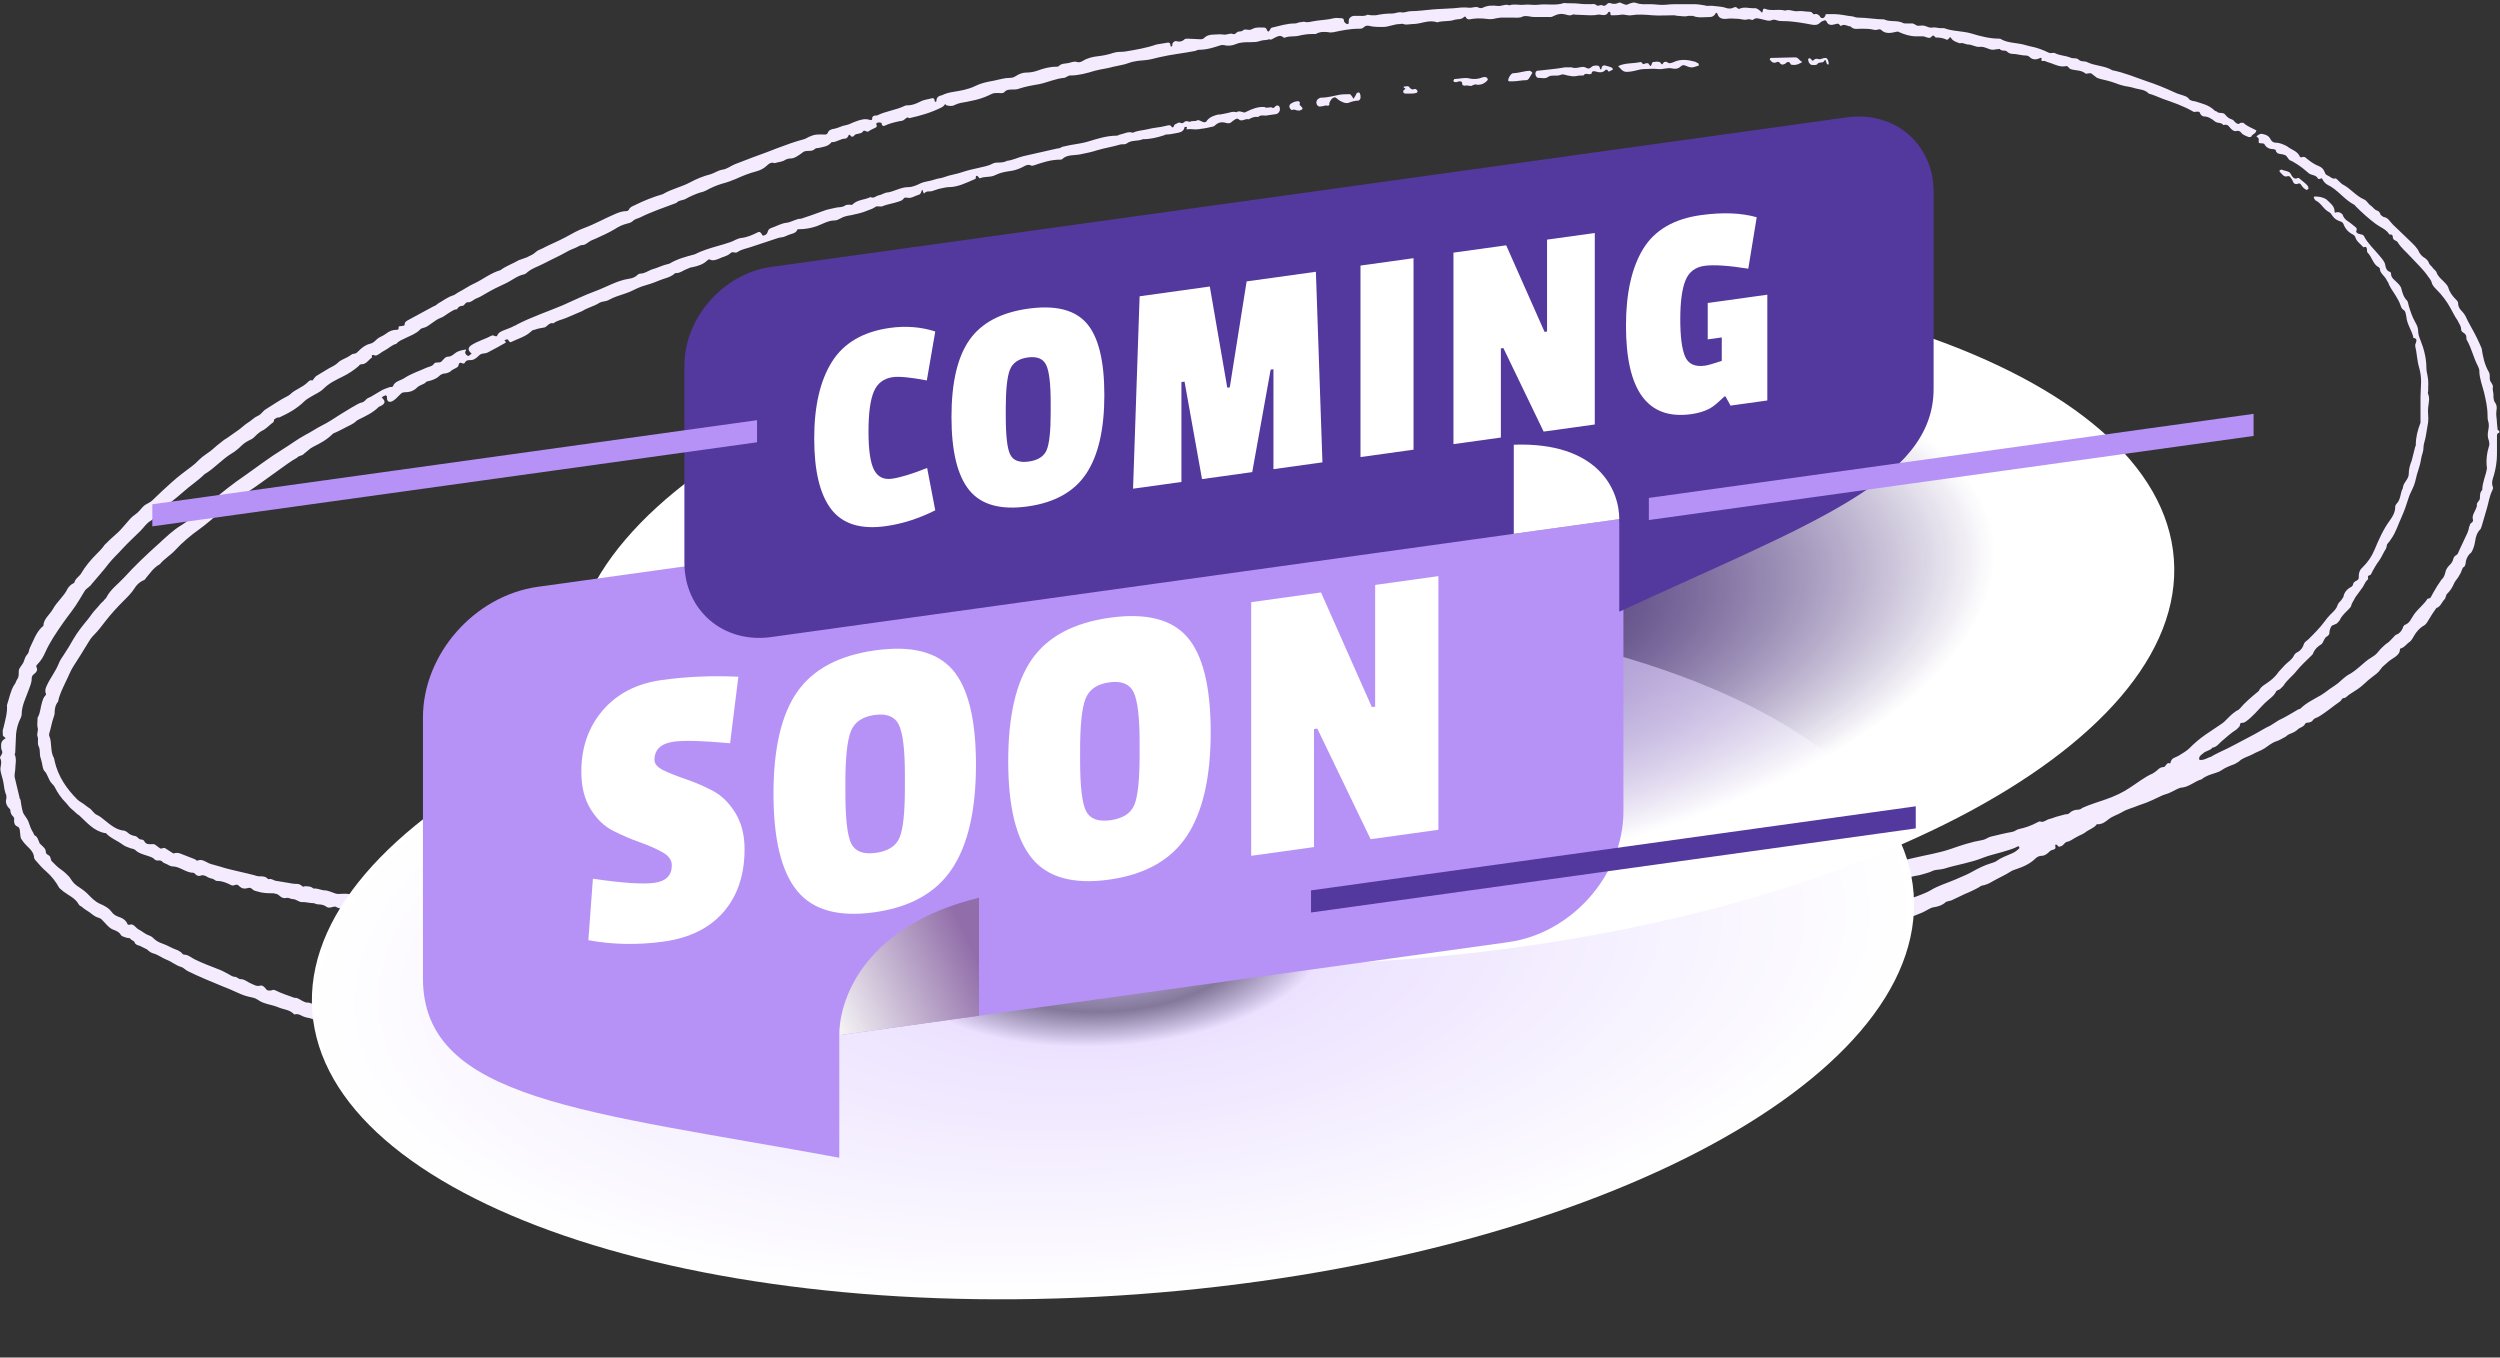
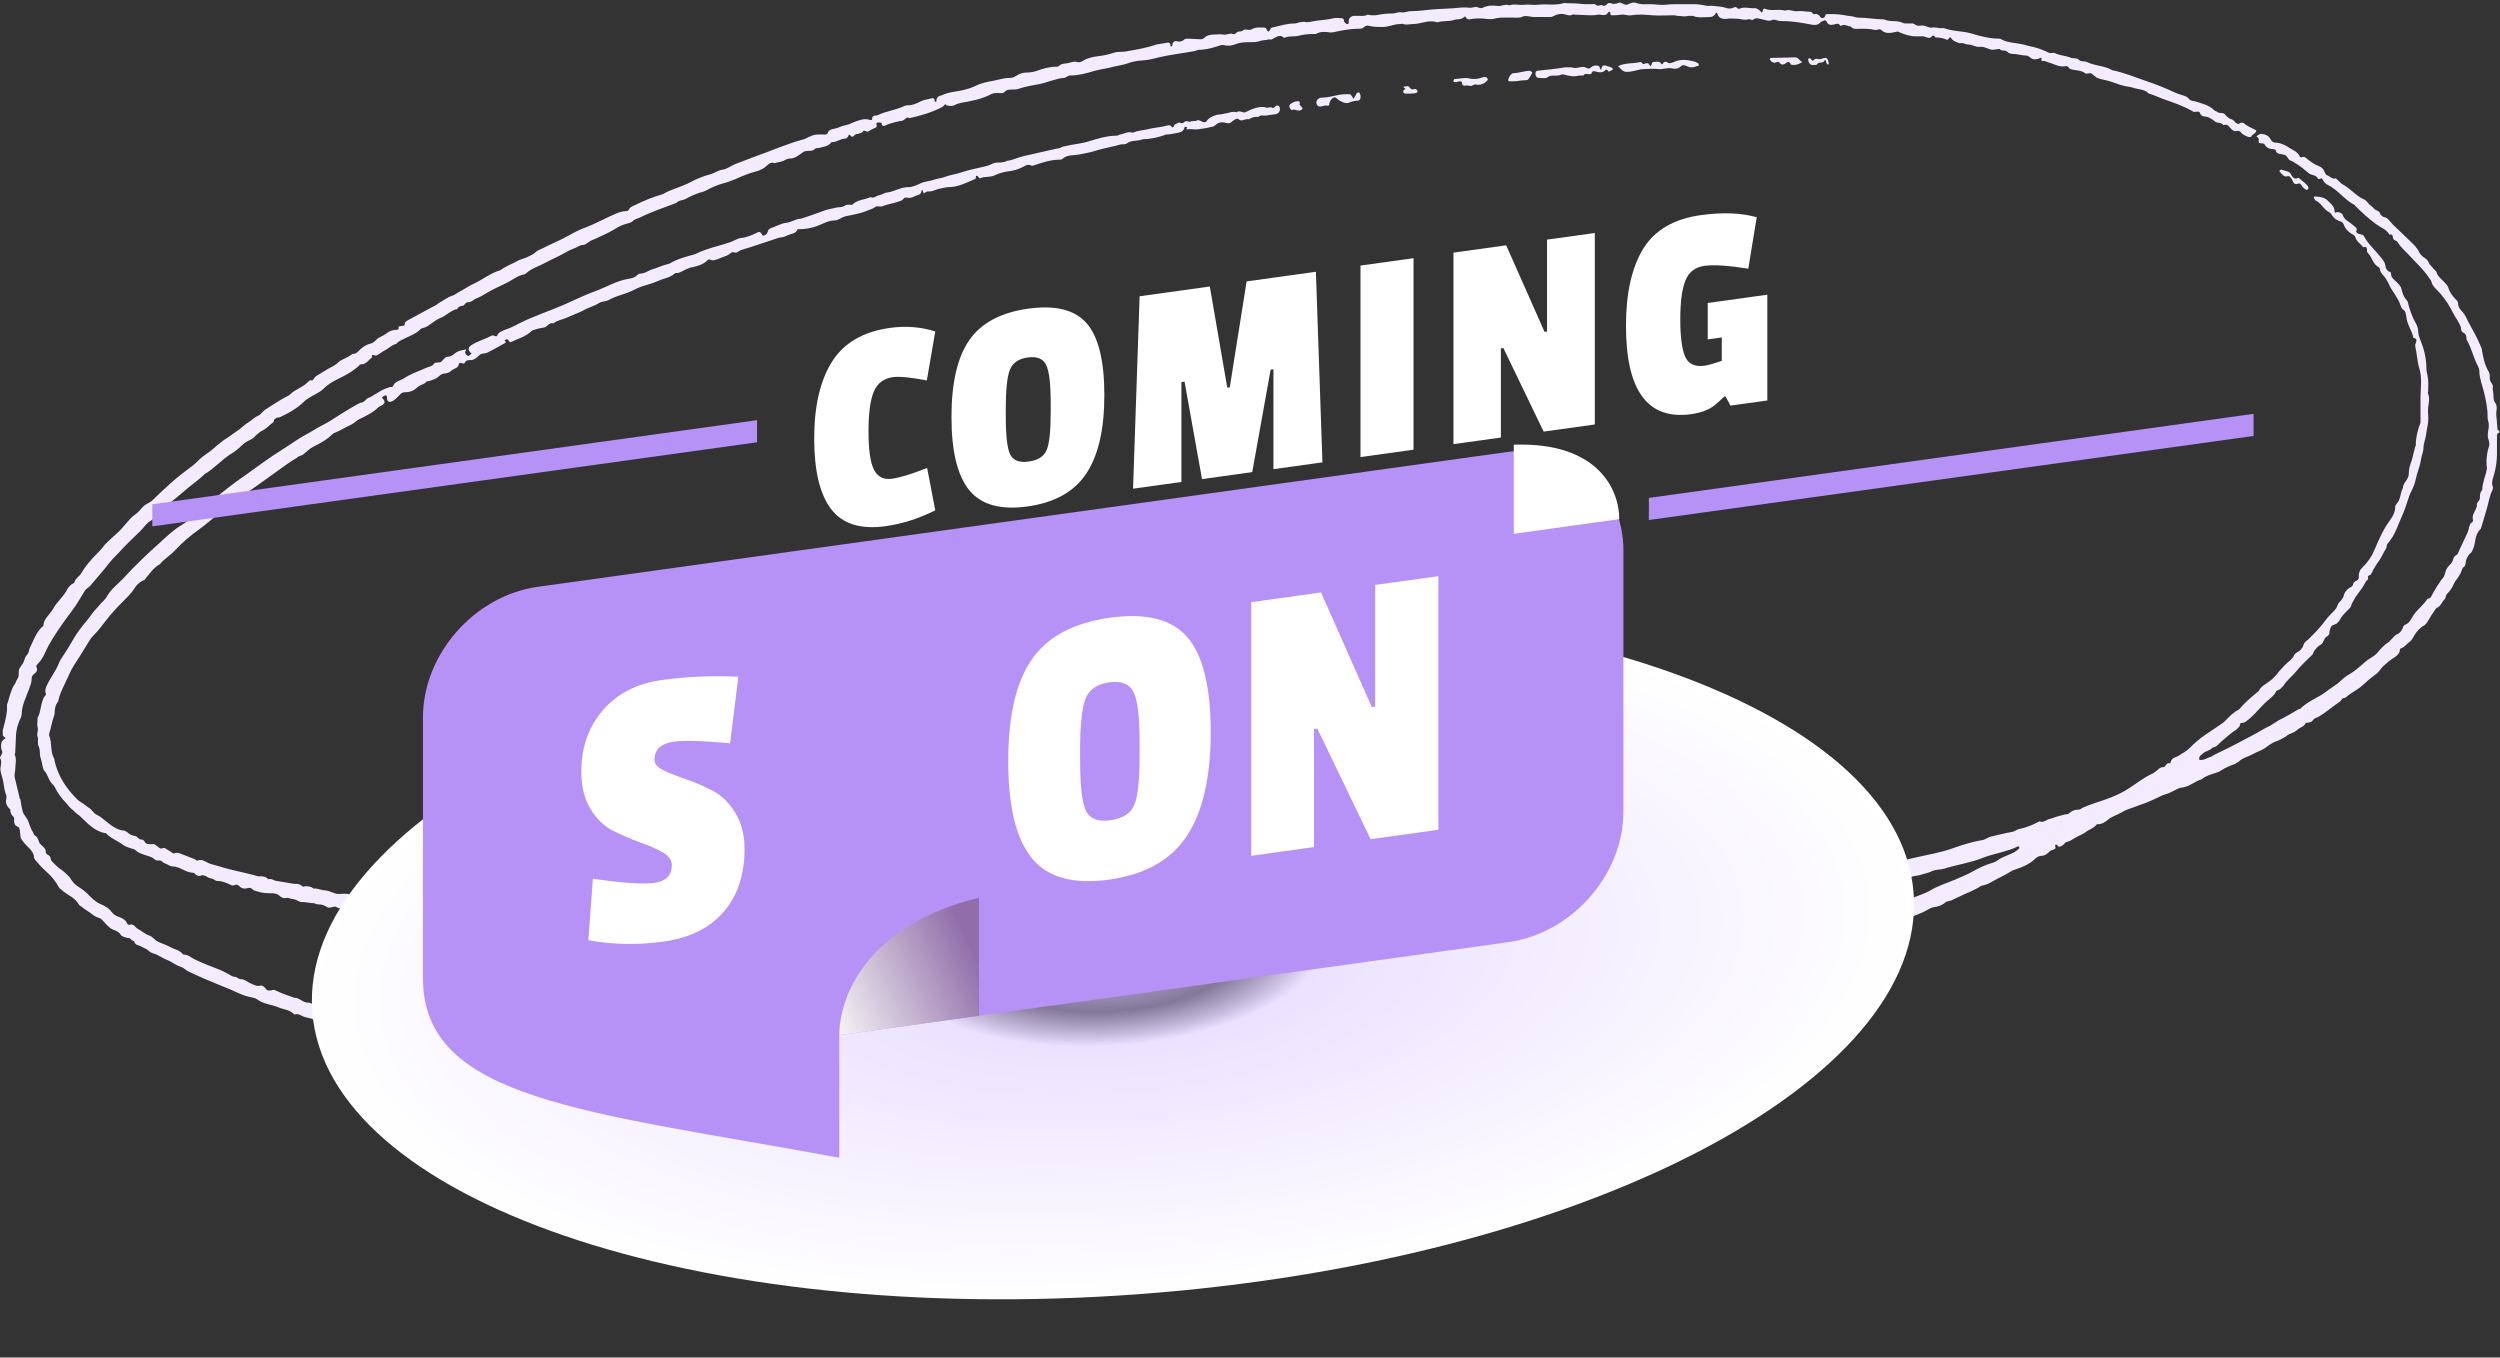
<svg xmlns="http://www.w3.org/2000/svg" width="558" height="303" viewBox="0 0 558 303" fill="none">
  <rect x="0" y="0" width="558" height="303" fill="#333333" stroke="none" />
  <g clip-path="url(#clip0_4698_64725)">
    <path d="M557.456 95.913C557.456 95.391 557.324 94.869 557.324 94.478C557.324 93.565 557.062 92.651 557.193 91.738C557.324 91.086 557.324 90.433 556.931 89.912C556.537 89.39 556.537 88.737 556.537 88.085C556.537 87.433 556.274 87.041 556.405 86.389C556.537 85.867 555.88 85.345 555.749 84.823C555.618 84.301 555.88 83.649 555.486 82.997C554.567 81.431 554.173 79.604 553.911 77.778L553.517 76.865C552.729 75.038 551.81 73.472 550.891 71.776C550.497 70.993 550.234 70.211 549.578 69.558C549.053 69.036 548.659 68.514 548.659 67.732C548.659 67.34 548.396 67.079 548.134 66.818C547.346 66.036 546.69 65.122 546.427 64.079C546.164 63.557 545.771 63.165 545.377 62.774C544.72 62.121 544.064 61.6 543.801 60.686C543.539 60.295 543.145 60.034 542.882 59.642C542.619 59.251 542.226 59.121 542.094 58.599C541.963 58.207 541.569 57.816 541.175 57.555C540.65 57.294 540.256 56.772 539.994 56.381C539.6 55.337 538.681 54.554 537.893 53.771L534.085 50.118C533.429 49.466 533.035 48.553 531.985 48.422C531.722 48.292 531.459 48.031 531.328 47.9C531.197 47.378 530.934 47.117 530.54 46.987C530.015 46.856 529.621 46.204 529.227 45.943C528.571 45.552 528.308 44.769 527.652 44.508C525.814 43.725 524.632 42.029 522.794 41.116C522.269 40.724 521.875 40.203 521.35 39.811C520.562 40.072 520.168 39.42 519.512 39.159C519.118 39.028 518.987 38.767 518.855 38.376C518.593 37.724 518.199 37.332 517.542 37.071C516.492 36.68 515.442 35.897 514.523 35.114C514.26 34.984 513.997 34.984 513.735 35.114C513.603 35.114 513.472 35.114 513.341 34.984C512.816 33.679 511.371 33.418 510.452 32.635C509.665 32.244 508.877 31.852 507.958 31.852C507.433 31.852 507.039 31.591 506.776 31.07C506.382 30.287 505.726 30.026 504.938 29.895C504.413 29.765 504.019 30.156 503.625 30.417L503.756 30.548C503.888 30.678 504.15 30.809 504.15 31.07C504.15 31.852 504.019 31.983 504.675 31.983C504.938 31.983 505.332 31.983 505.463 32.244C505.857 33.027 506.645 33.288 507.433 33.288C507.564 33.288 507.958 33.418 507.958 33.548C507.958 33.809 508.089 33.94 508.352 34.201C508.877 34.462 509.402 34.331 509.927 34.592C510.584 34.723 510.584 35.636 511.371 35.897C511.503 35.897 511.634 36.028 511.897 36.158C512.553 36.549 513.21 36.941 513.866 37.463L515.442 38.767C516.098 39.159 517.017 39.028 517.411 39.942H517.805C518.068 39.811 518.199 39.681 518.33 39.942C518.593 40.464 518.987 40.985 519.512 41.246C521.744 42.29 523.188 44.508 525.42 45.682C525.551 45.682 525.682 45.943 525.814 46.074C527.258 47.509 528.702 48.813 530.278 49.988C531.328 50.771 532.641 51.162 533.298 52.336H533.56C533.954 52.336 534.085 52.597 534.085 52.989C534.085 53.641 534.873 53.641 535.136 54.032C535.923 55.337 537.105 56.25 538.155 57.425C539.468 58.86 540.913 60.164 541.963 61.73C542.226 62.121 542.619 62.513 542.751 63.035C542.882 63.687 543.407 64.209 543.932 64.731C545.114 65.905 546.164 67.34 546.952 68.775C547.477 69.689 547.871 70.602 548.528 71.515C548.79 72.168 549.315 72.689 549.315 73.472C549.315 73.864 549.578 74.125 549.841 74.255C550.234 74.516 550.497 74.777 550.497 75.299C550.497 75.56 550.497 75.821 550.628 75.951C551.679 77.778 552.073 79.865 553.123 81.822C553.254 82.083 553.386 82.475 553.386 82.736C553.386 84.432 554.042 85.998 554.436 87.563C554.83 89.259 555.224 90.955 555.224 92.782C555.224 93.173 555.224 93.565 555.355 93.956C555.618 94.739 555.486 95.522 555.355 96.174C555.224 96.957 555.224 97.609 555.486 98.262C555.618 98.653 555.618 99.044 555.618 99.305C555.092 101.002 554.83 102.698 555.092 104.524C554.83 106.22 554.042 107.655 554.042 109.352C553.517 109.873 553.517 110.526 553.517 111.178C553.517 111.831 552.598 112.222 552.86 112.874C552.729 113.396 552.466 113.918 552.204 114.44C551.941 114.962 551.81 115.484 551.941 115.875C552.204 116.658 551.285 116.658 551.285 117.18C551.154 117.571 551.022 117.702 551.022 118.093C550.891 118.354 550.891 118.615 550.76 118.876C550.103 120.181 549.578 121.485 548.922 122.79C548.659 123.312 548.659 123.703 548.134 123.964C547.871 124.095 547.74 124.356 547.609 124.617C547.477 125.269 547.215 125.66 546.821 126.052C546.296 126.574 545.902 127.096 545.771 127.878C545.639 128.4 545.377 129.053 544.983 129.314L543.932 130.879L543.013 132.445C542.619 133.097 542.619 133.619 541.832 133.619C541.044 134.924 539.731 135.837 538.812 137.142C538.155 138.055 537.893 139.099 536.711 139.49C536.58 139.621 536.317 139.882 536.317 140.143C536.055 140.795 535.53 141.447 535.004 141.578C534.611 141.708 534.348 142.1 534.085 142.36C533.56 142.882 533.166 143.404 532.641 143.665C531.985 144.187 531.328 144.839 530.803 145.492C530.409 146.014 529.884 146.405 529.227 146.796C528.308 147.318 527.521 148.101 526.733 148.754C525.814 149.536 525.026 150.189 523.976 150.711C523.451 151.102 522.925 151.493 522.531 151.885C521.744 152.668 520.825 153.189 519.906 153.842C519.38 154.233 518.724 154.755 518.068 155.147C516.492 156.06 514.785 156.843 513.472 158.147C513.341 158.278 513.21 158.278 513.078 158.278C511.503 159.191 510.059 160.104 508.614 160.757L506.776 161.931C505.332 162.583 504.019 163.497 502.706 164.149L498.505 166.367C497.06 167.15 495.485 167.802 494.041 168.585C493.778 168.715 493.515 168.976 493.253 168.976C492.596 169.237 491.94 169.629 491.283 169.629C491.152 169.629 490.89 169.629 490.89 169.498C490.758 169.498 490.89 169.237 490.89 169.107C490.89 168.715 491.415 168.454 491.677 168.194C492.334 167.541 493.384 167.541 493.778 166.889C494.828 166.758 495.354 165.845 496.01 165.323C497.06 164.41 498.111 163.497 499.161 162.844L499.818 162.192C499.949 162.061 499.949 161.67 500.08 161.409C500.343 161.279 500.737 161.409 501.131 161.148C502.837 159.974 504.019 158.408 505.463 156.973C506.382 156.06 507.564 155.408 508.089 154.233C508.22 154.103 508.614 153.972 508.877 153.842L509.665 153.059C510.452 151.754 511.634 150.972 512.553 149.797C513.603 148.493 514.785 147.449 516.098 146.144C516.229 146.014 516.361 145.753 516.361 145.622C516.755 144.839 517.28 144.318 517.936 143.926C518.724 143.535 518.593 142.361 519.512 141.969L519.643 141.839C519.774 141.708 519.906 141.578 519.906 141.447C519.906 140.925 520.037 140.403 520.299 139.882C520.562 139.36 521.481 139.49 521.875 138.838L522.138 138.577C522.531 137.664 523.188 137.011 523.976 136.228C524.238 135.967 524.632 135.576 524.763 135.315C524.895 134.532 525.42 134.01 525.682 133.358L527.389 131.01L528.046 129.835C528.177 129.574 528.571 129.444 528.571 129.053C528.308 128.27 529.096 128.531 529.227 128.139L529.621 127.356C530.015 126.704 530.409 125.921 530.934 125.269C531.591 124.356 531.985 123.312 532.51 122.529C532.772 122.138 532.641 121.616 532.904 121.355C533.166 121.094 533.429 120.702 533.691 120.311C534.742 118.876 535.267 117.049 536.055 115.353C536.58 114.179 537.105 112.744 537.499 111.439C537.762 110.395 538.418 109.352 538.812 108.308C539.206 107.264 539.337 106.09 539.731 105.046C539.994 104.263 540.256 103.35 540.387 102.437C540.519 101.523 540.913 100.871 540.913 99.958C540.913 99.044 541.307 98.262 541.438 97.348C541.569 96.305 541.832 95.261 541.963 94.217C542.094 93.173 541.832 91.999 541.963 90.955C542.094 89.912 542.357 88.868 541.963 87.954C541.832 87.694 541.963 87.433 541.963 87.302C541.963 86.128 542.094 85.084 541.832 83.91C541.7 83.258 541.569 82.736 541.569 82.083C541.569 79.996 541.044 77.908 540.256 75.951C539.994 75.299 539.731 74.647 539.731 73.864C539.731 73.211 539.468 72.559 539.075 71.907C538.418 70.733 538.024 69.558 537.63 68.254C537.499 67.862 537.499 67.34 537.236 67.079C536.449 66.296 536.186 65.253 535.923 64.209C535.661 63.687 535.398 63.426 535.004 63.035C534.479 62.513 533.691 61.991 533.691 61.208C533.691 60.947 533.56 60.686 533.429 60.686C532.641 60.425 532.51 59.773 532.379 59.121C532.247 58.338 531.591 57.685 531.066 57.033C529.884 55.598 528.44 54.293 527.652 52.728C527.521 52.467 527.258 52.336 526.995 52.336C526.733 52.206 526.339 52.206 526.208 52.075C525.945 51.814 525.814 51.814 525.945 51.553C526.076 51.162 526.076 50.901 525.682 50.64C525.157 50.249 524.763 49.857 524.37 49.596C523.713 49.205 523.188 48.813 522.925 48.031C522.794 47.639 522.138 47.248 521.481 47.378C521.219 47.509 521.087 47.509 521.087 47.248C521.087 45.943 520.037 45.291 519.249 44.508C518.461 43.986 517.542 43.856 516.623 43.856C516.492 43.856 516.361 44.117 516.492 44.247C516.623 44.378 516.623 44.639 516.886 44.769C518.068 45.291 518.593 46.726 519.906 47.378C520.168 47.509 520.431 47.9 520.693 48.292C521.087 48.813 521.481 49.075 522.138 49.335C522.531 49.466 522.925 49.596 523.057 49.988C523.451 51.032 524.107 51.814 525.157 52.336C525.42 52.467 525.551 52.597 525.682 52.858C525.945 53.902 526.864 54.424 527.521 55.207C528.046 54.946 528.308 55.207 528.308 55.728C528.308 55.989 528.308 56.25 528.44 56.381C529.49 57.425 529.621 58.99 530.934 59.642C531.066 59.773 531.197 59.904 531.197 60.034C531.197 60.947 532.247 61.6 532.641 62.382C532.772 62.643 532.904 62.904 533.035 63.035C533.429 64.209 534.217 65.122 534.742 66.036C535.136 66.688 535.53 67.34 535.792 68.123C535.923 68.514 536.055 68.906 536.449 69.167C536.974 69.428 536.974 70.211 537.105 70.733C537.236 72.429 538.418 73.864 538.681 75.429C539.6 75.56 539.337 76.082 539.206 76.604C539.075 76.734 539.075 76.995 539.075 77.256C539.468 78.822 539.468 80.518 539.994 82.214C540.256 83.127 540.387 84.171 540.387 85.215C540.387 86.389 540.256 87.563 540.256 88.607V94.217V94.347C539.6 96.044 539.206 97.609 539.206 99.305C539.206 99.436 539.206 99.566 539.075 99.697L538.287 102.828C537.893 103.741 537.63 104.785 537.63 105.829C537.63 107.003 536.317 107.786 536.317 108.96C535.661 110.134 535.923 111.439 534.873 112.483C534.742 112.613 534.611 112.874 534.611 113.135C534.611 114.309 534.085 115.223 533.429 116.136C531.985 118.093 530.934 120.442 530.015 122.66C529.359 124.225 528.571 125.399 527.258 126.704C526.995 126.965 526.733 127.226 526.602 127.748C526.47 128.139 526.47 128.531 526.47 128.922C526.47 129.574 525.814 129.574 525.42 129.966C525.157 130.227 525.289 130.749 524.763 131.01C523.976 131.401 523.188 132.184 523.057 133.228L522.531 134.01C522.269 134.271 521.875 134.663 521.744 135.054C521.481 135.967 520.825 136.489 520.168 137.142C519.643 137.664 519.249 138.185 518.855 138.707C517.805 140.143 516.492 141.447 515.31 142.621C514.916 143.013 514.391 143.274 514.26 143.665C513.997 144.578 513.472 145.231 512.684 145.622C512.422 145.753 512.159 146.014 512.028 146.275C511.634 147.188 510.715 147.71 510.059 148.362L508.614 149.928C508.089 150.711 507.433 151.363 506.776 151.885C505.857 152.668 504.675 153.059 504.15 154.233C502.575 155.538 501.131 156.712 499.818 158.278C499.686 158.278 499.686 158.278 499.686 158.408C498.505 158.93 497.586 159.974 496.667 160.887C496.404 161.148 496.273 161.279 495.879 161.54L492.203 164.019C490.89 164.932 489.839 165.845 488.658 167.019C488.001 167.672 487.213 168.063 486.426 168.585C485.638 169.107 484.587 169.107 484.456 170.281L484.325 170.412C483.8 170.151 483.668 170.542 483.406 170.803C483.275 170.933 483.143 171.194 483.012 171.194C482.355 171.194 481.962 171.455 481.568 171.847C481.305 172.108 480.911 172.369 480.517 172.63C478.679 173.412 477.104 174.717 475.266 175.891C473.69 176.935 471.983 177.718 470.145 178.37C468.307 179.023 466.469 179.544 464.762 180.327C464.499 180.588 464.106 180.719 463.843 180.719C463.055 180.719 462.399 180.98 461.874 181.501C461.611 181.762 461.217 181.762 460.955 181.762L459.51 182.154C458.854 182.284 458.066 182.676 457.41 182.806C456.753 182.937 456.097 183.719 455.309 183.328C455.178 183.328 454.915 183.459 454.652 183.589C453.471 184.241 452.027 184.763 450.714 185.024C450.057 185.155 449.795 185.546 449.138 185.677C447.563 185.937 446.118 186.329 444.411 186.72C443.755 186.851 443.23 187.373 442.442 187.503C440.079 187.895 437.715 188.677 435.483 189.46C432.858 190.373 430.232 190.765 427.475 191.417C426.424 191.678 425.374 191.809 424.455 192.331C423.798 192.722 423.142 192.852 422.354 192.983C420.91 193.244 419.334 193.635 417.759 193.896C415.921 194.157 414.083 194.679 412.244 195.462C411.982 195.462 411.719 195.592 411.457 195.592C409.356 195.592 407.255 196.114 405.286 196.766C404.892 196.897 404.367 196.897 403.973 196.897C403.579 197.027 403.054 196.897 402.66 197.027C400.559 197.68 398.459 197.941 396.227 198.332C393.995 198.724 391.763 198.984 389.662 199.506C388.218 199.898 386.773 199.898 385.46 200.289C384.541 200.55 383.622 200.681 382.703 200.681C381.128 200.681 379.421 201.072 377.845 201.333C376.27 201.594 374.694 201.985 372.988 202.116C371.149 202.246 369.18 202.507 367.342 202.899C365.898 203.16 364.453 203.29 363.009 203.29C362.747 203.29 362.615 203.29 362.484 203.42C359.989 203.942 357.364 203.812 354.738 204.464C352.9 204.464 351.061 204.856 349.223 204.986C347.254 205.117 345.284 205.508 343.315 205.508H343.052C342.002 205.899 340.689 205.769 339.508 205.899C337.932 206.03 336.356 206.291 334.65 206.291H334.256C333.074 206.813 331.761 206.682 330.448 206.682C328.61 206.682 326.903 207.204 325.196 207.204H324.671C323.884 207.595 322.964 207.595 321.914 207.595C320.601 207.595 319.288 207.595 317.975 207.726C316.925 207.856 315.875 207.987 314.824 207.987C314.168 207.987 313.511 207.987 312.855 208.117C311.804 208.378 310.754 208.9 309.572 208.378H309.31C308.26 208.639 307.209 208.509 306.028 208.639C304.846 208.77 303.664 208.9 302.483 208.9C302.22 208.9 301.826 208.9 301.564 209.031C300.776 209.422 299.725 209.292 298.806 209.292C298.281 209.292 297.756 209.161 297.1 209.422C296.706 209.553 296.312 209.553 295.787 209.422C295.261 209.292 294.736 209.683 294.342 209.683H288.828C288.565 209.683 288.303 209.683 288.172 209.813C286.99 210.074 285.677 210.205 284.495 210.074C283.314 209.944 282.132 210.335 280.95 210.205C279.506 210.074 278.062 210.335 276.486 210.335C274.648 210.335 272.679 210.857 270.841 210.596C269.922 210.466 269.003 210.466 268.215 210.596C266.639 210.857 264.932 210.727 263.357 210.988C262.438 211.118 261.388 210.857 260.468 211.249C260.337 211.379 260.075 211.379 260.075 211.249C259.156 210.727 258.236 211.379 257.317 211.118C256.792 210.988 256.136 210.988 255.611 211.118C254.298 211.51 252.985 211.249 251.672 211.379C250.621 211.51 249.571 211.249 248.652 211.64H247.996C246.683 211.379 245.107 210.988 243.794 211.64C243.532 211.771 243.269 211.771 243.006 211.64C242.087 211.249 241.3 211.249 240.512 211.51C239.593 211.771 238.805 211.379 238.017 211.64C237.361 211.901 236.967 211.379 236.573 211.51C234.997 212.031 233.553 211.64 232.109 211.771C230.271 211.901 228.433 211.51 226.595 211.901C226.463 212.031 226.201 212.031 226.201 211.901C225.15 211.51 224.1 211.64 223.05 211.771C219.899 212.162 216.616 212.031 213.465 211.51C212.677 211.379 212.021 211.51 211.233 211.901C211.102 212.031 210.839 212.162 210.708 212.031C210.052 211.379 209.001 211.901 208.213 211.64C207.163 211.249 206.113 211.379 205.062 211.51H202.305C202.043 211.51 201.649 211.379 201.255 211.379C199.548 211.379 197.71 211.249 196.003 211.249C195.084 211.249 194.165 211.51 193.246 211.118C193.115 210.988 192.852 211.118 192.721 211.118C192.327 211.118 192.064 211.379 191.67 211.249C190.883 210.988 189.964 210.988 189.176 210.988C187.338 210.988 185.5 210.857 183.661 210.596C182.874 210.466 182.086 210.466 181.298 210.727C180.642 210.988 179.985 210.988 179.46 210.857C178.278 210.596 177.097 210.205 175.915 210.466C175.653 210.596 175.39 210.466 174.996 210.335C174.733 210.335 174.34 210.205 173.946 210.205C171.451 210.205 168.957 210.205 166.331 209.683C165.674 210.074 164.886 209.683 164.099 209.813C163.311 209.944 162.523 209.683 161.735 209.683C161.341 209.553 160.816 209.422 160.291 209.553C159.766 209.683 159.372 209.683 158.847 209.553C158.059 209.161 157.271 209.292 156.484 209.161C155.958 209.031 155.433 209.161 154.908 209.031C153.989 208.77 152.939 208.9 152.151 208.9H150.838C149.788 208.9 148.737 208.77 147.687 208.509C147.162 208.378 146.637 208.509 145.98 208.509C145.192 208.509 144.405 208.378 143.485 208.248L140.86 207.987C140.334 207.987 139.809 207.987 139.284 207.856C138.234 207.595 137.052 207.595 136.002 207.465C135.083 207.335 134.164 207.726 133.376 207.465C131.8 206.943 130.093 206.943 128.387 206.682C126.942 206.421 125.498 206.682 124.054 206.291C122.61 205.899 121.034 206.03 119.59 205.769C118.933 205.769 118.277 205.508 117.489 205.769C117.095 205.899 116.701 205.769 116.308 205.638C114.207 204.986 112.106 204.595 109.874 204.595C109.349 204.595 108.955 204.203 108.43 204.334C107.905 204.464 107.511 204.464 106.986 204.334C105.804 204.073 104.622 203.681 103.441 203.681H102.522C101.209 203.029 99.633 203.42 98.189 202.899C97.533 202.638 96.876 202.768 96.22 202.768C95.694 202.768 95.169 202.768 94.644 202.638C93.725 202.377 92.806 202.116 91.887 201.985C90.968 201.855 89.918 201.463 88.998 201.594L88.079 201.463C86.766 201.333 85.454 200.942 84.141 200.811C82.959 200.681 81.909 200.42 80.858 200.159C79.283 199.767 77.838 199.376 76.263 199.506C74.95 199.637 74.819 199.376 73.637 198.984C73.243 198.854 72.849 198.724 72.455 198.724C71.668 198.724 70.88 198.202 69.961 198.332C69.436 197.81 68.648 197.81 67.991 197.81C67.729 197.941 67.597 197.941 67.466 197.81C67.072 197.419 66.678 197.288 66.285 197.288C65.497 197.288 64.84 197.158 64.184 197.027L61.821 196.636C61.164 196.636 60.639 195.984 59.851 196.245C59.326 195.592 58.669 195.592 57.882 195.592C57.488 195.592 57.094 195.462 56.7 195.331L55.125 194.94C53.024 194.418 50.923 194.027 48.954 193.374C48.166 193.113 47.378 192.983 46.722 192.722C45.803 192.33 45.146 191.678 44.096 192.07C43.965 192.2 43.702 191.939 43.571 191.809L40.551 190.634C40.026 190.373 39.369 190.243 38.713 190.504L36.875 189.33C36.481 189.069 36.087 189.591 35.693 189.33L34.643 188.547C34.511 188.416 34.249 188.416 34.117 188.416C33.199 188.416 32.542 188.547 32.148 187.634C32.017 187.503 31.754 187.373 31.492 187.373C30.835 187.373 30.704 186.59 30.047 186.59C29.522 186.459 28.997 186.329 28.472 185.807C28.341 185.677 28.078 185.546 27.815 185.416C25.977 185.285 24.664 184.111 23.351 183.067C22.826 182.676 22.301 182.154 21.645 181.893C20.988 181.632 20.594 180.849 20.069 180.458C19.413 180.066 18.887 179.544 18.231 179.153C17.837 178.892 17.575 178.762 17.312 178.501C14.817 176.022 12.979 173.282 12.191 169.89C12.191 169.629 12.06 169.368 12.06 169.237C11.141 167.672 11.666 165.845 11.01 164.279C10.879 164.149 11.01 163.888 11.01 163.627C11.404 162.453 11.535 161.279 11.929 160.235C12.06 159.843 12.191 159.452 12.191 159.191C12.191 158.278 12.323 157.365 12.979 156.582C13.242 155.016 14.03 153.581 14.686 152.146C15.342 150.841 15.736 149.667 16.524 148.493C17.575 146.927 18.494 145.361 19.544 143.665C19.938 143.013 20.332 142.361 20.857 141.839C21.907 140.795 22.695 139.751 23.483 138.707C24.796 137.011 26.24 135.446 27.684 134.01C28.603 133.097 29.391 132.314 30.047 131.271C30.441 130.618 31.098 129.966 31.886 129.574C32.148 129.574 32.411 129.313 32.542 129.053C33.461 128.009 34.249 126.704 35.693 125.921C36.612 124.747 38.056 123.964 39.107 122.79C40.682 121.094 42.52 119.528 44.358 118.224C45.278 117.571 46.065 116.919 46.853 116.267C48.56 114.831 50.135 113.396 51.974 112.091C54.074 110.526 56.306 109.221 58.407 107.655L62.215 104.916C63.527 104.002 64.84 102.959 66.285 102.176C66.678 101.654 67.466 101.784 67.86 101.262L69.304 100.088L69.961 99.697C71.536 98.914 72.981 98.131 74.293 96.826C74.425 96.696 74.687 96.566 74.819 96.566C75.606 96.174 76.263 95.913 76.919 95.522C77.838 95 78.757 94.739 79.545 93.956C79.677 93.826 79.939 93.695 80.202 93.565C81.777 92.782 83.222 92.13 84.534 90.825C84.666 90.694 84.928 90.694 85.06 90.564C85.847 90.172 86.11 89.651 85.454 88.998C85.322 88.868 85.322 88.737 85.191 88.737C85.454 88.476 85.716 88.346 86.11 88.216L86.373 88.476V88.868C86.373 89.52 86.766 89.781 87.292 89.651C88.079 89.39 88.605 88.737 89.13 88.216C89.524 87.824 89.786 87.563 90.18 87.563C91.362 87.563 92.281 87.302 93.069 86.519C93.725 85.867 94.513 85.867 95.038 85.345C95.169 85.084 95.694 85.084 96.088 84.954C96.876 84.693 97.533 84.432 98.058 83.91C98.32 83.649 98.583 83.519 98.977 83.388C99.502 83.388 99.896 83.258 100.421 82.997C100.815 82.605 101.34 82.344 101.865 82.083C102.128 81.953 102.39 81.692 102.39 81.301C102.522 80.909 102.784 80.909 103.047 81.04C103.31 81.17 103.572 81.17 103.703 81.04C103.835 80.648 104.229 80.387 104.622 80.387C105.148 80.387 105.541 80.387 105.935 80.126C106.461 79.865 106.854 79.344 107.248 79.083C107.773 78.822 108.299 78.952 108.824 78.691C110.268 77.908 111.581 77.256 112.894 76.473C112.894 76.343 112.763 76.212 112.763 76.082C112.631 75.951 112.5 76.212 112.631 75.951C112.631 75.951 112.763 75.821 112.894 75.821C113.157 75.69 113.419 75.69 113.55 76.082C113.682 76.212 113.813 76.473 114.076 76.343C115.651 75.56 117.358 75.168 118.671 73.864C118.802 73.733 119.065 73.603 119.327 73.603C119.984 73.342 120.772 73.211 121.559 73.081C122.216 72.82 122.61 71.907 123.529 72.168C124.317 71.515 125.367 71.385 126.286 70.993L129.962 69.428C131.144 68.645 132.588 68.384 133.77 67.601C134.426 67.21 135.214 67.34 135.87 66.949C137.052 66.296 138.365 65.905 139.547 65.514C140.86 65.122 142.041 64.34 143.223 63.948C144.536 63.557 145.849 63.165 147.03 62.643C148.212 62.121 149.525 61.991 150.575 61.078C150.575 60.947 150.838 60.947 150.969 60.947C151.888 60.947 152.545 60.295 153.333 60.034C153.726 59.904 154.12 59.642 154.514 59.642C155.827 59.382 157.009 58.99 157.928 58.077C158.059 57.946 158.322 57.816 158.453 57.946C158.978 58.207 159.503 58.077 159.897 57.946C160.422 57.816 161.079 57.425 161.604 57.294C161.998 57.164 162.654 56.903 163.048 56.511C163.573 55.989 164.099 56.642 164.624 56.25C165.543 55.598 166.725 55.468 167.775 55.076L173.683 53.119C174.077 52.989 174.602 52.989 174.996 52.858C175.653 52.597 176.178 52.336 176.703 52.206C177.097 52.075 177.622 51.945 177.885 51.423C177.885 51.162 178.147 51.162 178.41 51.162C179.723 51.162 181.036 50.901 182.217 50.51C183.661 49.988 184.843 49.205 186.287 49.205C186.813 49.205 187.206 48.944 187.732 48.683C188.388 48.292 189.176 48.161 189.964 48.031C191.145 47.77 192.458 47.509 193.64 46.987C194.296 46.726 194.821 46.596 195.347 46.204C195.872 45.813 196.528 46.335 197.185 45.943C198.235 45.552 199.285 45.421 200.467 45.03C200.861 44.899 201.386 44.769 201.649 44.378C201.911 43.986 202.174 44.117 202.437 44.117C203.356 44.378 204.143 43.725 205.062 43.464C205.588 43.334 205.588 42.812 205.719 42.551C205.85 42.29 205.85 42.42 205.981 42.551C205.981 42.681 205.981 42.812 206.113 42.942C206.113 43.203 206.244 43.203 206.375 43.073C206.901 42.551 207.426 42.812 207.951 42.681C208.476 42.551 209.001 42.29 209.526 42.16C210.314 42.029 211.102 41.768 211.758 41.768C213.859 41.768 215.829 40.724 217.667 39.942C217.798 39.942 217.798 39.681 217.798 39.55C217.798 39.159 218.061 39.159 218.323 39.42C218.454 39.55 218.586 39.811 218.717 39.811C219.767 39.289 221.08 39.681 222.262 39.028C223.05 38.637 224.1 38.376 225.019 38.245C226.201 38.115 227.12 37.854 228.17 37.332C228.695 37.071 229.352 36.549 230.14 36.941C230.271 37.071 230.533 36.941 230.665 36.941C232.634 36.288 234.472 35.636 236.573 35.636C236.704 35.636 236.967 35.636 237.098 35.506C238.148 34.462 239.724 34.723 241.037 34.462C242.35 34.201 243.663 33.94 244.844 33.548C246.551 33.027 248.389 32.766 250.096 32.244C250.49 32.113 251.015 32.374 251.541 31.983C252.591 31.2 253.904 31.591 255.085 31.07C256.792 31.07 258.368 30.678 259.943 30.156C260.075 30.026 260.206 30.026 260.337 30.026C261.256 30.026 262.044 29.765 262.963 29.634C263.751 29.504 264.276 29.113 264.407 28.33H264.801C264.801 28.33 264.932 28.33 264.932 28.46C264.801 28.721 264.801 28.982 265.064 28.852C265.852 28.721 266.639 28.982 267.427 28.852C268.346 28.721 269.396 28.591 270.316 28.33C270.578 28.33 270.972 28.199 271.103 28.069C271.891 27.286 272.679 27.155 273.598 27.416C273.992 27.547 274.254 27.547 274.648 27.416C274.911 27.155 275.305 26.895 275.699 26.634C275.961 26.503 276.224 26.373 276.486 26.634C277.143 27.286 277.931 26.373 278.718 26.634C279.375 26.242 280.031 25.981 280.819 26.112C281.476 25.459 282.263 25.981 283.051 25.72L284.889 25.459C285.283 25.329 285.677 24.938 285.677 24.416C285.677 24.155 285.677 23.894 285.414 23.633C285.152 23.502 284.889 23.502 284.627 23.763C284.495 23.894 284.233 24.285 283.97 24.024C283.445 23.763 282.788 24.285 282.263 23.894C280.819 23.763 279.506 24.285 278.193 24.938C277.931 25.068 277.668 25.198 277.537 25.068C277.012 24.938 276.486 24.677 275.961 25.068C275.305 24.807 274.648 25.068 274.123 25.198C273.335 25.329 272.548 25.59 271.76 25.59C270.841 25.851 270.053 26.112 269.396 26.895C269.265 27.286 268.74 27.416 268.346 27.155C267.952 27.025 267.427 26.634 267.164 26.895C266.639 27.155 266.114 26.895 265.72 27.155C265.326 27.286 264.801 26.764 264.276 27.286C263.751 27.808 263.357 27.155 262.963 27.416L262.175 27.808C262.044 27.938 262.044 28.199 261.913 28.33C261.781 28.46 261.519 28.46 261.519 28.33C261.256 27.808 260.862 27.938 260.337 28.069C258.893 28.46 257.58 28.46 256.136 28.852C255.085 29.113 253.904 29.113 252.853 29.634C251.803 29.243 250.884 29.895 249.965 30.026C249.702 30.156 249.44 30.287 249.177 30.287C247.077 30.287 244.976 30.939 242.875 31.591C241.562 31.983 240.381 32.113 238.936 32.374L237.098 32.766C236.704 33.027 236.31 33.157 235.917 33.157C233.422 33.679 230.927 34.331 228.433 34.853C227.251 35.114 226.069 35.767 224.757 35.897C224.1 36.288 223.181 36.288 222.525 36.288C222.131 36.288 221.737 36.419 221.474 36.549C220.555 37.071 219.505 37.202 218.454 37.463C217.273 37.724 216.091 37.984 214.909 38.376C213.465 38.898 212.021 39.028 210.708 39.55C210.052 39.811 209.264 39.811 208.607 40.072C207.557 40.464 206.375 40.464 205.325 40.985C204.537 41.377 203.618 41.768 202.699 41.768C201.124 41.768 199.679 42.681 198.235 42.942C197.447 42.942 196.922 43.464 196.134 43.595C195.478 43.725 195.084 44.378 194.296 43.986C192.983 44.639 191.408 44.508 190.226 45.682C190.095 45.813 189.832 45.682 189.701 45.682C189.307 45.682 188.782 45.682 188.519 45.943C187.863 46.335 187.206 46.204 186.681 46.335C185.631 46.596 184.581 46.726 183.661 47.117C181.955 47.77 180.379 48.292 178.804 48.813C177.622 48.813 176.703 49.596 175.521 49.727C174.34 49.857 173.289 50.51 172.108 50.901C171.714 51.032 171.451 51.292 171.32 51.814C171.189 52.336 170.795 52.467 170.401 52.597C170.007 52.597 170.138 52.206 169.876 52.075C169.744 51.814 169.482 51.684 169.219 51.814C167.906 52.467 166.725 52.989 165.412 53.119C164.493 53.249 163.836 53.771 163.048 54.032C161.21 54.685 159.372 55.076 157.534 55.728C156.746 55.989 155.827 56.381 155.039 56.772C153.07 57.294 151.101 57.816 149.394 58.86L148.869 58.99C147.818 59.251 146.768 59.773 145.849 60.034C144.798 60.295 144.011 61.078 142.829 61.078C142.698 61.078 142.435 61.208 142.304 61.339C141.647 61.991 140.991 62.121 140.203 62.252C137.709 62.643 135.345 64.079 132.851 64.992C130.356 65.905 127.993 67.079 125.629 68.123C122.216 69.558 118.671 70.733 115.389 72.429C115.257 72.559 114.995 72.689 114.863 72.689C114.207 73.081 113.419 73.342 112.763 73.603C112.106 73.864 111.187 74.125 110.925 75.038H110.531C110.268 74.907 110.006 74.777 109.743 74.907C108.299 75.69 106.723 76.082 105.279 76.995C104.491 77.517 104.36 78.039 105.016 78.691L105.279 78.952C105.016 79.083 104.885 79.213 104.754 79.344C104.491 79.604 104.36 79.344 104.097 79.213C103.835 78.952 103.703 78.561 103.966 78.3C104.097 78.039 103.966 77.908 103.835 78.039C103.047 78.169 102.259 78.3 101.603 78.822C101.077 79.213 100.684 79.605 100.027 79.605C99.371 79.605 98.977 80.257 98.583 80.648C98.058 81.17 97.27 80.648 96.876 81.17C96.482 81.822 95.694 81.822 95.169 82.083C93.462 82.866 91.756 83.388 90.18 84.432C89.392 84.954 88.079 85.084 87.686 86.258C87.554 86.389 87.292 86.389 87.029 86.389C86.241 86.65 85.454 86.911 84.666 87.433L82.696 88.607C82.302 88.737 81.777 88.998 81.515 89.39L80.99 89.781C80.07 89.912 79.283 90.564 78.495 90.955L76.132 92.391C74.687 93.304 73.374 94.217 71.799 95C70.486 95.652 69.436 96.435 68.123 97.087C66.416 98.001 64.709 99.305 63.002 100.349C60.245 102.045 57.488 104.133 54.731 106.09C53.418 107.003 52.105 107.916 50.792 108.96C48.822 110.526 46.984 112.091 44.884 113.527C43.965 114.179 43.177 114.962 42.258 115.875C41.733 116.397 41.207 116.788 40.551 117.18C38.581 118.354 37.006 119.92 35.431 121.355C32.805 123.703 30.179 126.182 27.684 128.922C26.371 130.357 24.664 131.531 23.745 133.358C23.614 133.619 23.22 133.88 23.089 134.141C22.432 134.663 22.038 135.315 21.513 135.837C20.726 136.62 20.2 137.533 19.544 138.316C18.362 139.751 17.312 141.056 16.393 142.621C15.736 143.796 14.949 145.1 14.161 146.275C13.767 146.796 13.373 147.449 13.111 148.101C12.454 149.797 11.272 151.232 10.485 152.929C10.222 153.45 9.959 154.103 10.222 154.755C10.353 155.016 10.222 155.147 10.091 155.277C9.697 155.668 9.566 156.19 9.434 156.582C9.04 157.756 9.04 158.93 8.515 159.974C8.384 160.104 8.384 160.235 8.384 160.365C8.384 161.018 8.253 161.801 8.384 162.322C8.646 163.105 8.121 163.758 8.384 164.41C8.646 165.062 8.253 165.845 8.646 166.628C9.04 167.411 8.778 168.324 9.04 169.107C9.303 169.89 9.434 170.672 9.566 171.325C9.697 171.586 9.697 171.847 9.828 171.977C10.747 172.89 10.747 174.065 11.666 174.978C11.929 175.239 12.06 175.369 12.191 175.63C12.848 176.935 13.636 178.109 14.686 179.153C15.08 179.544 15.474 180.197 15.999 180.588C16.655 181.11 17.049 181.632 17.706 182.023C19.413 183.589 20.857 185.416 23.351 185.937H23.614C24.664 187.112 26.24 187.634 27.422 188.547C27.947 188.938 28.472 189.069 29.128 189.33C29.522 189.46 29.916 189.46 30.179 189.721C30.704 190.243 31.36 190.504 32.148 190.765C32.805 191.026 33.724 191.156 34.38 191.678C34.511 191.939 34.905 192.07 35.168 192.07C35.562 192.07 35.956 191.939 36.349 192.461C36.743 192.722 37.269 192.852 37.663 193.113C37.925 193.244 38.188 193.374 38.45 193.374C40.157 193.374 41.47 194.809 43.177 194.809C43.308 194.809 43.571 195.07 43.833 195.331C44.096 195.462 44.49 195.592 44.752 195.462C45.278 195.201 45.671 195.462 46.065 195.592C46.328 195.853 46.853 195.984 47.247 196.114C47.772 196.114 47.903 196.636 48.56 196.636C49.61 196.636 50.529 197.027 51.58 197.549C51.842 197.68 52.105 197.68 52.367 197.549C52.761 197.419 53.024 197.419 53.286 197.68C53.943 198.332 54.468 198.463 55.387 198.202C55.781 198.071 56.044 198.202 56.306 198.463C56.7 198.854 57.094 198.854 57.488 198.984C58.669 199.376 59.851 199.376 61.033 199.376C61.558 199.506 61.952 199.506 62.346 199.898C62.871 200.42 63.396 200.55 63.921 200.42C64.447 200.289 64.84 200.681 65.365 200.681C66.153 200.681 66.81 201.463 67.466 201.333C68.385 201.333 69.173 201.594 70.092 201.594C70.355 201.724 70.749 201.855 71.011 201.855C71.668 201.855 72.324 201.985 72.849 202.377C73.506 202.899 74.293 202.246 74.95 202.377C75.213 202.507 75.344 202.638 75.475 202.638C76.132 202.899 76.788 202.768 77.313 203.16C77.97 203.681 78.757 203.16 79.414 203.551C79.808 203.681 80.202 203.29 80.596 203.42C81.121 203.551 81.515 203.942 82.04 203.942C82.171 203.942 82.302 204.073 82.434 204.073C84.403 204.073 86.373 204.986 88.342 204.986C88.736 204.986 89.13 205.117 89.524 205.247C90.18 205.638 90.705 205.638 91.362 205.377C91.887 205.117 92.543 205.378 93.2 205.638C93.988 205.899 94.907 206.16 95.694 206.16C96.088 206.16 96.614 206.16 97.007 206.03C97.533 206.03 97.664 206.552 98.058 206.552C98.583 206.552 99.108 206.682 99.502 206.682C100.027 206.682 100.421 206.682 100.815 206.813C101.865 207.204 103.047 207.204 104.097 207.335L107.642 207.726C108.43 207.856 109.086 207.726 109.743 207.987C110.399 208.248 111.187 207.726 111.844 208.378C113.157 208.509 114.469 208.77 115.782 208.77C116.57 208.9 117.489 209.292 118.277 209.031C118.933 209.422 119.853 209.161 120.509 209.422C121.297 209.683 122.085 210.074 123.004 209.683C123.266 209.683 123.529 209.683 123.791 209.813C124.579 210.205 125.367 210.205 126.155 210.074C126.942 209.944 127.73 210.335 128.518 210.205C129.174 209.944 129.831 210.205 130.619 210.335C131.275 210.596 132.194 210.988 132.982 210.466C133.245 210.466 133.638 210.466 133.901 210.596C135.477 211.379 137.446 211.379 139.284 211.379C139.678 211.379 140.072 211.51 140.597 211.51C140.728 211.51 140.991 211.64 141.122 211.379C141.516 210.988 141.91 211.118 142.304 211.249C142.698 211.51 143.092 211.51 143.485 211.771C144.273 212.292 145.455 211.901 146.505 212.031C148.081 212.292 149.656 212.031 151.232 212.553C151.626 212.684 152.151 212.553 152.676 212.553C152.939 212.553 153.07 212.423 153.333 212.423C155.171 212.423 157.009 212.945 158.978 212.945C159.766 212.814 160.554 213.075 161.341 213.075C162.129 213.075 162.917 213.597 163.836 213.075L164.361 213.206C164.886 213.336 165.28 213.467 165.674 213.467C167.118 213.467 168.563 213.728 170.138 213.728C170.795 213.728 171.451 213.858 172.108 213.597C172.37 213.467 172.633 213.467 172.764 213.467C173.552 213.728 174.471 213.989 175.259 213.728C176.572 213.989 178.016 213.858 179.329 213.858C179.723 213.858 180.117 213.858 180.379 213.988C181.692 214.641 183.268 214.38 184.843 214.38C185.237 214.38 185.631 214.249 186.025 214.38C187.994 215.032 189.832 214.641 191.802 214.641C192.589 214.641 193.246 214.38 194.034 214.641C194.821 214.902 195.478 214.641 196.266 214.771C196.922 214.902 197.71 214.771 198.498 215.032C199.285 215.293 200.073 214.771 200.73 214.771C201.649 214.771 202.437 215.032 203.356 215.032C203.487 215.032 203.618 214.902 203.749 214.902C204.012 214.902 204.275 214.771 204.537 214.902C205.194 215.293 205.85 214.641 206.375 214.902C207.163 215.293 207.82 215.163 208.476 215.163C210.052 215.163 211.496 215.293 212.94 215.293C214.516 215.293 216.091 215.032 217.667 215.032C218.061 215.032 218.454 215.032 218.848 215.163C219.505 215.424 220.03 215.554 220.686 214.902C220.686 214.902 220.949 214.902 220.949 215.032C221.212 215.163 221.474 215.424 221.737 215.424C222.525 215.424 223.444 215.293 224.231 215.293C225.019 215.293 225.938 215.424 226.726 215.554H229.352C230.271 215.424 231.059 215.293 231.978 215.424C232.24 215.554 232.372 215.293 232.634 215.293C233.291 215.554 233.947 214.902 234.735 215.163C235.917 215.554 237.229 215.293 238.411 215.293C239.461 215.293 240.381 215.163 241.3 214.902C241.693 214.771 242.087 214.641 242.35 214.771C243.138 215.163 243.925 215.293 244.844 214.902C246.945 215.424 248.915 215.032 251.015 215.032C251.541 214.902 252.197 214.51 252.853 214.771C253.51 215.032 254.035 214.641 254.692 214.771C255.479 214.902 256.136 215.032 256.792 215.032C257.449 215.032 258.236 214.771 258.893 214.771H264.276C265.458 214.771 266.639 214.771 267.821 214.641C269.003 214.51 270.184 214.641 271.235 214.641C272.416 214.641 273.598 214.249 274.78 214.249C276.618 214.249 278.456 214.119 280.294 213.858C281.082 213.728 281.738 213.728 282.526 213.728C283.708 213.728 284.889 213.988 285.94 213.597C286.333 213.467 286.596 213.467 286.99 213.597C287.121 213.728 287.384 213.728 287.515 213.728C288.172 213.728 288.697 213.336 289.222 213.206C289.747 213.075 290.272 213.467 290.929 213.467C291.848 213.467 292.767 213.597 293.686 213.336C294.999 212.945 296.443 213.075 297.887 213.075C299.069 213.075 300.251 212.945 301.432 212.684C301.957 212.553 302.614 212.553 303.139 212.553C304.452 212.553 305.765 212.814 306.947 212.292C307.209 212.162 307.603 212.162 307.866 212.292C308.653 212.684 309.441 212.162 310.36 212.162C311.148 212.162 312.067 212.162 312.855 212.031C313.643 211.901 314.299 211.771 314.956 211.771C315.743 211.771 316.4 211.771 317.056 211.51C317.844 211.249 318.5 211.51 319.157 211.51C320.864 211.51 322.571 211.249 324.277 211.249C324.409 211.249 324.54 211.249 324.671 211.118C325.59 210.727 326.641 210.988 327.56 210.857C328.479 210.727 329.398 210.857 330.317 210.727C331.105 210.596 331.63 210.335 332.418 210.335C333.074 210.335 333.862 210.205 334.518 210.205C336.75 210.205 339.114 209.944 341.346 209.683C343.184 209.422 345.153 209.161 346.991 209.031L350.799 208.639C352.768 208.378 354.738 208.248 356.707 207.987C357.889 207.856 359.07 207.856 360.121 207.595C361.04 207.335 361.959 207.335 362.878 207.204C363.403 207.465 363.928 207.074 364.453 207.074C365.11 207.074 365.766 206.813 366.423 206.813C367.998 206.552 369.574 206.16 371.281 206.16C372.068 206.291 372.856 206.291 373.513 205.899C374.563 205.247 375.876 205.377 377.058 205.377C377.583 205.377 378.108 205.247 378.633 205.117C380.077 204.725 381.653 204.464 383.097 204.464C383.754 204.464 384.41 204.464 385.067 204.203C386.38 203.942 387.824 203.812 389.268 203.551C390.187 203.42 391.237 203.29 392.156 203.029C393.338 202.638 394.651 202.246 395.833 202.246C396.752 202.246 397.671 201.985 398.59 201.855C399.509 201.724 400.559 201.202 401.61 201.072C405.023 200.681 408.174 199.637 411.457 199.245C412.507 199.115 413.557 198.724 414.608 198.593C415.396 198.463 416.052 198.202 416.708 197.81C417.102 197.549 417.234 197.419 417.628 197.549C418.021 197.68 418.415 197.549 418.678 197.549C420.516 197.027 422.485 196.506 424.324 196.245C425.111 196.114 425.768 195.984 426.555 195.723C427.343 195.462 428.131 195.462 428.919 195.201C429.707 194.94 430.494 194.809 431.282 194.418C432.07 194.027 433.12 194.157 433.908 193.896C436.796 192.983 439.816 192.591 442.705 191.417C444.018 190.895 445.331 190.634 446.643 190.243C447.825 189.852 449.138 189.591 450.32 188.938C450.451 188.808 450.582 188.938 450.714 189.069V189.33C450.188 189.852 449.663 190.243 449.007 190.504C447.825 191.026 446.643 191.417 445.593 192.2C445.199 192.461 444.674 192.591 444.28 192.722C442.967 193.113 441.654 193.766 440.473 194.418C439.16 195.201 437.715 195.723 436.271 196.375C434.433 197.158 432.595 197.68 430.888 198.724C430.232 199.115 429.575 199.376 428.919 199.637C427.343 200.289 425.899 200.681 424.324 201.333C423.273 201.724 422.223 202.377 421.041 202.768C419.334 203.681 417.365 204.334 415.527 204.986C414.083 205.508 412.507 206.291 410.932 206.813L406.599 208.378C405.942 208.639 405.548 209.161 404.892 209.161C403.842 209.161 403.054 209.813 402.135 210.205C401.61 210.466 401.216 210.596 400.691 210.596C398.196 210.988 396.095 212.292 393.601 212.814C392.682 213.597 391.237 213.336 390.318 214.119C389.268 214.119 388.349 214.641 387.43 214.902C386.511 215.163 385.46 215.163 384.673 215.946H384.016C383.622 216.076 383.228 216.076 382.835 216.206C381.653 216.859 380.34 216.989 379.158 217.381C377.714 217.903 376.401 218.164 374.957 218.816C374.694 218.946 374.432 218.946 374.169 218.946C372.2 219.599 370.23 219.86 368.392 220.642C368.13 220.642 367.867 220.642 367.604 220.773C366.554 221.034 365.372 221.295 364.322 221.686C363.009 222.208 361.696 222.469 360.383 222.73C357.495 223.252 354.606 223.904 351.718 224.818C350.405 225.209 349.092 225.6 347.779 225.731L344.891 226.253C343.84 226.383 342.921 226.905 341.74 226.905C341.083 226.905 340.295 227.296 339.508 227.427C337.276 227.818 334.781 227.949 332.68 228.993C332.418 229.123 332.155 229.123 331.892 229.123L329.135 229.514C327.428 229.775 325.722 230.558 323.884 230.558C323.621 230.558 323.358 230.689 323.096 230.819C322.571 231.08 321.783 231.211 321.126 231.211C319.813 231.211 318.369 231.863 317.056 231.863C316.925 231.863 316.794 231.993 316.662 231.993C315.481 231.993 314.299 232.254 313.117 232.515L309.441 233.298C307.866 233.689 306.421 233.95 304.846 233.95C304.583 233.95 304.189 233.95 303.796 234.081C302.22 234.603 300.644 234.733 298.938 234.733L296.968 235.125C295.393 235.386 293.948 235.777 292.373 235.777C290.929 235.777 289.484 236.299 288.172 236.299C287.909 236.299 287.515 236.429 287.252 236.56C286.596 236.821 285.808 236.821 285.02 236.821C283.97 236.821 283.051 236.821 282.001 237.082C281.738 237.212 281.344 237.212 280.95 237.212C279.9 237.212 278.718 237.212 277.668 237.734C276.749 237.604 275.83 238.256 274.911 237.865C274.78 237.734 274.517 237.865 274.254 237.865C272.81 238.256 271.235 237.995 269.659 238.517C268.871 238.778 267.952 238.517 267.164 238.647C266.245 238.778 265.326 238.778 264.407 238.908C263.488 239.039 262.438 239.039 261.519 239.039C260.994 239.039 260.6 239.039 260.206 239.169C259.418 239.43 258.63 239.43 257.843 239.43C256.792 239.43 255.873 239.822 254.823 239.561C253.904 239.952 252.985 239.691 252.066 239.822C251.147 239.952 250.228 240.082 249.309 239.822C249.046 239.822 248.915 239.822 248.652 239.952C247.077 240.343 245.37 240.213 243.794 240.343C242.481 240.474 241.037 240.213 239.724 240.474C238.674 240.735 237.755 240.604 236.704 240.735H233.291C232.24 240.735 231.19 240.735 230.14 240.865C229.089 240.996 227.908 240.735 226.857 241.126C226.726 241.257 226.463 241.126 226.201 241.126H221.343C220.03 241.126 218.717 241.257 217.535 241.518C216.879 241.648 216.354 241.909 215.697 241.387C215.566 241.126 215.041 241.126 214.647 241.257C214.122 241.387 213.597 241.257 213.071 241.257C212.415 241.257 211.89 241.126 211.365 241.257C210.839 241.387 210.314 241.518 209.92 241.387C209.526 241.257 209.133 241.257 208.87 241.257C207.951 241.257 207.163 241.257 206.244 241.518C205.456 241.779 204.669 240.996 203.749 241.257C202.437 241.648 201.255 241.257 199.942 241.257C199.679 241.257 199.417 241.126 199.154 241.257C198.235 241.257 197.447 241.387 196.66 241.257C195.741 241.126 194.821 241.518 193.902 241.257C193.115 241.518 192.458 241.518 191.67 241.257C191.145 241.126 190.489 241.126 189.964 241.257C189.176 241.387 188.388 240.996 187.732 241.126C187.469 241.257 187.206 241.126 187.075 240.996C186.287 240.604 185.631 240.865 184.843 241.257C184.581 241.387 184.318 241.518 184.055 241.257C183.53 240.735 183.268 240.735 182.742 240.735C181.823 240.735 181.036 240.604 180.117 240.996C178.804 240.343 177.359 240.865 176.046 240.474C175.653 240.343 175.259 240.343 174.996 240.474C174.208 240.604 173.552 240.604 172.895 240.474C172.239 240.343 171.582 240.343 171.057 240.213H169.088C167.25 240.213 165.543 240.343 163.836 239.822C163.048 239.561 162.129 239.43 161.473 239.691C160.554 239.822 159.766 239.3 158.978 239.561C158.059 239.822 157.271 239.3 156.484 239.561C155.696 239.822 154.908 239.691 154.12 239.3C153.858 239.169 153.595 239.169 153.464 239.169C152.676 239.43 152.02 238.908 151.232 239.039C150.313 239.169 149.525 239.039 148.606 238.647C148.475 238.517 148.081 238.517 147.818 238.647C147.424 238.778 147.03 238.778 146.637 238.647C145.324 238.256 143.879 238.386 142.566 238.256C140.991 238.125 139.415 237.734 137.709 237.734H137.315C134.557 236.951 131.669 237.082 128.912 236.429C126.942 236.69 125.104 236.038 123.135 236.038C123.004 236.038 122.741 235.907 122.61 235.777C122.216 235.777 121.822 235.516 121.559 235.647C120.378 235.647 119.459 235.386 118.408 234.994C118.277 234.864 118.014 234.864 117.752 234.864C116.833 234.864 115.914 234.472 115.126 234.472C114.076 234.472 113.157 234.211 112.106 234.211C111.975 234.211 111.712 234.211 111.581 234.081C110.925 233.429 110.268 233.559 109.612 233.429C108.693 233.298 107.773 233.429 106.854 233.168L101.734 231.993H101.077C100.421 231.993 99.633 232.254 98.977 232.124C98.32 231.993 97.795 231.211 97.139 231.211C96.876 231.211 96.745 230.95 96.482 230.95C95.563 230.95 94.644 230.689 93.856 230.428C93.2 230.428 92.543 230.297 92.018 230.036C91.362 229.775 90.705 230.036 90.18 229.645C89.655 229.253 89.13 229.514 88.736 229.384C88.342 229.253 88.079 229.123 87.686 229.123C87.029 229.123 86.373 229.123 85.979 228.732C85.716 228.471 85.322 228.601 85.191 228.471C84.797 228.34 84.666 228.079 84.272 227.949C83.09 227.949 82.04 227.296 80.858 227.427C80.596 227.557 80.202 227.296 79.939 227.166C79.02 226.775 78.101 226.253 77.051 226.253C76.657 226.253 76.132 225.992 75.738 225.992C75.081 225.992 74.687 225.861 74.293 225.47C73.374 225.47 72.587 224.818 71.668 224.687C70.749 224.557 69.829 224.035 68.91 223.774C67.86 223.904 67.072 222.991 66.153 222.73H65.759C64.315 222.208 62.74 221.686 61.427 221.034C61.164 220.903 60.901 220.903 60.639 221.034C59.983 221.164 59.589 221.164 59.195 220.512C58.932 220.251 58.538 219.86 58.144 219.99C57.225 220.251 56.569 219.729 55.912 219.468C55.256 219.207 54.599 218.555 53.812 218.555C53.155 218.555 52.893 218.033 52.499 218.033C51.842 218.033 51.448 217.642 50.923 217.381C50.398 217.12 49.742 216.728 49.085 216.467C47.116 215.685 45.278 215.032 43.439 214.119C42.652 213.728 41.995 213.075 41.076 213.075C40.813 213.075 40.682 212.814 40.42 212.553C40.157 212.423 39.895 212.162 39.501 212.031C38.319 211.64 37.4 210.988 36.218 210.596C35.431 210.335 34.774 209.944 34.249 209.422C33.855 209.031 33.592 208.9 33.199 208.77C32.411 208.509 31.754 207.856 30.966 207.465C30.704 207.335 30.573 207.204 30.31 206.943C29.916 206.552 29.522 206.16 28.866 206.421C28.735 206.421 28.603 206.421 28.472 206.291C28.078 205.247 27.159 204.856 26.371 204.595C25.715 204.334 25.321 204.073 24.927 203.551C24.27 202.638 23.22 202.116 22.301 201.724C21.119 201.202 20.332 200.289 19.413 199.376C19.019 198.984 18.494 198.593 18.1 198.332C16.524 197.288 16.524 197.288 15.474 195.723L14.686 194.94C14.03 194.288 13.242 193.896 12.585 193.244L11.666 192.331C11.272 192.07 11.404 191.548 11.141 191.156C10.879 190.765 10.222 190.765 10.222 190.113C10.222 189.46 9.697 189.069 9.172 188.547C9.04 188.416 8.778 188.286 8.778 188.025C8.515 187.503 8.384 186.72 7.727 186.459C7.596 186.329 7.465 186.068 7.465 185.937C6.94 185.155 6.677 184.372 6.414 183.589C6.152 182.676 5.364 182.023 5.102 181.241C4.839 180.327 4.708 179.414 4.576 178.501C4.576 178.501 4.576 178.37 4.445 178.37L3.263 173.412V172.89C3.263 172.499 3.395 172.108 3.395 171.847C3.395 170.672 3.789 169.498 3.263 168.324C3.263 168.194 3.395 168.194 3.395 168.063C3.395 167.15 3.526 166.106 3.526 165.193C3.526 163.497 3.789 161.931 4.576 160.365C4.708 160.104 4.839 159.713 4.839 159.452C4.839 157.495 5.758 155.799 6.414 153.972C6.677 153.19 7.071 152.407 7.071 151.493C7.071 151.102 7.202 150.711 7.596 150.45C8.121 150.058 8.515 149.536 8.121 148.884C7.99 148.623 8.253 148.362 8.384 148.232C9.172 147.449 9.697 146.536 10.091 145.622C11.141 143.274 12.585 141.186 14.03 139.099C15.211 137.403 16.655 135.707 17.706 133.88L18.887 131.923C19.281 131.271 20.069 131.01 20.463 130.357C21.776 128.792 23.089 127.356 24.27 125.791C25.189 124.617 26.371 123.573 27.29 122.529C28.603 121.094 30.047 119.789 31.36 118.484C32.148 117.702 32.673 116.788 33.592 116.267C34.511 115.745 34.905 114.57 35.956 114.179C37.4 112.483 39.238 111.309 40.813 109.873C42.389 108.438 44.227 107.264 45.671 105.829C47.903 104.524 49.61 102.437 51.842 101.132C52.499 100.741 53.286 100.088 53.943 99.436C54.599 98.784 55.387 98.392 56.175 98.001C56.438 97.87 56.569 97.74 56.7 97.609C57.357 96.957 58.013 96.305 58.932 95.913C59.457 95.522 59.983 95.13 60.376 94.739C60.77 94.347 61.164 94.347 61.164 93.695C61.164 93.565 61.558 93.434 61.689 93.304C61.821 93.173 62.083 93.173 62.346 93.173C64.315 92.26 66.285 91.216 67.991 89.52C68.385 89.129 68.91 88.868 69.304 88.607C70.355 87.954 71.405 87.563 72.193 86.78C73.506 85.476 74.95 84.823 76.525 84.04C77.838 83.388 79.02 82.605 80.07 81.692C80.202 81.431 80.464 81.301 80.727 81.301C81.777 81.301 82.302 80.257 83.09 79.735C83.09 79.735 82.696 79.213 83.353 79.213C83.615 79.344 83.878 79.474 84.272 79.213C84.797 78.952 85.191 78.561 85.716 78.3C86.766 77.778 87.423 76.995 88.473 76.734C88.998 76.082 89.786 75.821 90.574 75.429C91.624 74.907 92.806 74.516 93.725 73.603C93.856 73.342 94.119 73.342 94.382 73.211C95.038 73.081 95.432 72.82 95.957 72.429L97.27 71.515C97.795 71.124 98.32 70.993 98.846 70.733L100.421 69.689C100.946 69.428 101.34 69.036 101.997 69.036C102.259 68.514 102.653 68.254 103.31 68.254C103.703 68.123 103.966 67.34 104.491 67.471C105.279 67.471 105.673 66.818 106.461 66.558C107.117 66.296 107.773 65.905 108.43 65.514C109.743 64.731 111.318 63.948 112.763 63.296C114.207 62.643 115.52 61.469 117.095 61.208C117.227 61.078 117.227 61.078 117.358 61.078C118.54 59.904 120.115 59.512 121.559 58.729C123.266 57.816 124.842 57.164 126.417 56.25C127.074 55.859 127.73 55.598 128.387 55.337C129.043 55.076 129.437 54.685 130.093 54.685C130.75 54.685 131.406 53.902 132.063 53.641L132.982 53.249C134.426 52.597 135.87 51.945 137.183 51.162C137.971 50.64 138.759 50.249 139.678 49.988C140.203 49.857 140.86 49.727 141.253 49.335C141.779 48.813 142.304 48.813 142.829 48.553C145.455 47.248 148.212 46.335 150.969 45.291C151.494 44.639 152.413 44.769 153.07 44.378C153.989 43.856 155.171 43.334 156.352 42.942C156.746 42.942 157.14 42.681 157.534 42.551C158.716 41.899 159.897 41.377 161.21 40.985C162.261 40.724 163.311 40.333 164.23 39.942C165.674 39.289 167.25 38.637 168.825 38.245C169.744 37.984 170.532 37.593 171.189 36.941C171.714 36.419 172.239 36.158 172.895 36.419C173.683 36.158 174.471 36.158 175.127 35.767C175.521 35.506 176.046 35.375 176.44 35.375C177.359 35.375 178.147 34.723 178.935 34.201C179.329 33.809 179.723 33.679 180.379 33.679C180.904 33.679 181.429 33.679 181.823 33.288C182.086 33.027 182.48 33.027 182.742 33.027C183.661 32.766 184.712 32.766 185.5 31.852C185.5 31.722 185.631 31.722 185.762 31.722C186.813 31.722 187.6 30.939 188.651 30.939C188.913 30.939 189.176 30.678 189.307 30.417C189.57 29.765 189.701 30.156 189.964 30.417C190.095 30.548 190.357 30.548 190.489 30.417C190.883 30.026 191.014 29.895 191.408 29.895C191.802 29.765 192.327 29.765 192.589 29.373C192.852 28.852 193.377 29.504 193.771 29.373C194.296 28.982 194.953 28.721 195.478 28.46C195.741 28.33 195.741 28.069 195.609 27.808C195.609 27.547 195.609 27.416 195.741 27.416C196.003 27.286 196.791 27.286 196.791 27.547C196.791 28.069 197.185 28.199 197.447 28.069C198.498 27.547 199.679 27.286 200.861 27.025C201.255 27.025 201.649 26.895 201.911 26.634C202.174 26.503 202.437 25.981 202.962 26.373C205.325 25.851 207.688 25.198 210.052 24.024C210.314 23.894 210.577 23.763 210.839 23.372C210.971 23.111 211.102 23.372 211.233 23.502C211.758 23.633 212.415 23.763 212.94 23.502C213.465 23.241 213.859 23.111 214.384 22.98L215.829 22.72C217.141 22.459 218.454 22.198 219.767 21.676L220.686 21.284C221.737 20.762 221.737 20.762 222.787 20.762C223.181 20.762 223.706 20.893 224.1 20.632C224.625 19.98 225.282 19.98 226.069 19.98C226.463 19.98 226.857 19.98 227.251 19.849C228.827 19.327 230.271 19.066 231.846 18.805C233.816 18.414 235.654 17.501 237.623 17.37L238.411 16.979C238.542 16.848 238.805 16.848 238.936 16.848C240.774 16.848 242.613 16.326 244.319 15.805C245.764 15.413 247.208 15.283 248.521 14.891C249.571 14.63 250.753 14.5 251.803 14.108C252.46 13.848 253.116 13.717 253.904 13.587C254.954 13.456 256.004 13.456 257.055 13.195L258.63 12.804C261.388 12.152 264.145 11.89 266.771 11.369C267.033 11.238 267.427 11.108 267.69 11.108C269.396 11.108 270.972 10.586 272.548 10.064H273.204C274.123 10.325 275.042 10.194 275.961 9.803C276.88 9.412 278.062 9.412 279.112 9.412C279.769 9.412 280.556 9.412 281.213 9.151C281.869 8.89 282.657 9.02 283.314 8.759C283.708 9.02 284.101 8.629 284.364 8.498C285.152 8.107 285.808 7.715 286.465 8.368C286.596 8.368 286.859 8.498 286.859 8.368C287.909 7.976 288.828 8.237 289.878 7.976C290.929 7.715 291.979 7.585 293.029 7.585H293.686C294.605 7.063 295.524 7.063 296.574 7.194C296.837 7.324 297.231 7.194 297.625 7.194C299.463 6.802 301.301 6.411 303.27 6.411C303.664 6.411 304.058 6.411 304.321 6.15C304.977 5.497 305.502 5.758 306.159 5.889C306.947 6.019 307.866 6.019 308.653 6.019C309.966 6.019 311.148 5.367 312.461 5.367C312.724 5.367 312.986 5.237 313.249 5.367C313.905 5.628 314.562 5.367 315.349 5.367C317.188 5.367 318.894 4.323 320.732 4.976H320.864C322.045 4.584 323.358 4.845 324.54 4.454C325.328 4.193 326.116 4.454 326.772 3.801C326.903 3.671 327.035 3.671 327.166 3.801C327.297 4.193 327.56 4.323 327.954 4.323C329.267 4.062 330.448 4.062 331.63 4.193C332.418 4.323 333.205 4.323 333.993 4.062C334.387 4.062 334.65 3.932 335.044 3.932H337.669C338.457 3.932 339.245 4.062 339.901 3.671C340.82 3.41 341.608 3.801 342.396 3.801H342.659H346.072C346.335 3.801 346.597 3.671 346.86 3.54C347.91 3.019 348.698 3.019 349.617 3.28C350.011 3.41 350.536 3.54 350.93 3.28C351.193 3.149 351.455 3.28 351.718 3.28C352.768 3.28 353.819 3.41 354.869 3.41C355.394 3.41 356.051 3.41 356.576 3.28C357.232 3.149 357.757 3.54 358.414 3.28C358.808 3.149 358.808 2.888 358.939 2.758C359.202 2.497 359.333 2.627 359.464 2.888C359.464 3.019 359.333 3.41 359.727 3.41C360.383 3.41 361.04 3.41 361.828 3.28C362.615 3.149 363.272 3.54 364.06 3.41C365.635 3.149 367.211 3.28 368.786 3.41C370.362 3.54 371.937 3.41 373.644 3.41C373.907 3.41 374.169 3.54 374.432 3.54C375.22 3.54 376.007 3.801 376.795 3.54H377.845C379.027 4.062 380.34 3.801 381.653 3.801C382.178 3.801 382.572 3.54 382.835 3.149C382.966 2.758 383.228 2.758 383.36 3.149C383.622 4.062 384.41 4.323 385.46 4.193C386.248 4.062 387.036 4.193 387.824 4.193C388.612 4.193 389.268 4.584 390.056 4.323C390.45 4.193 390.844 4.454 391.237 4.454C391.894 3.801 392.682 4.193 393.338 4.323C394.126 4.454 394.782 4.845 395.57 4.454C395.833 4.323 396.095 4.454 396.358 4.454C397.014 4.715 397.54 4.715 398.065 4.715C400.165 4.715 402.266 5.106 404.367 5.497C405.023 5.628 405.68 5.628 406.205 5.106C406.468 4.845 406.73 4.715 407.124 4.584C407.387 4.454 407.518 4.584 407.649 4.715C408.043 5.758 408.831 5.628 409.75 5.367C410.144 5.237 410.406 5.237 410.669 5.628C410.8 5.889 410.932 5.758 411.194 5.628C411.851 5.367 412.376 5.889 413.032 5.889C413.689 6.672 414.608 6.411 415.396 6.411C416.183 6.411 416.971 6.411 417.759 6.541C418.284 6.672 418.809 6.802 419.334 6.541C419.466 6.541 419.728 6.541 419.86 6.672C420.91 7.715 422.223 7.324 423.404 7.063C423.667 7.063 423.798 7.063 423.93 7.194C425.111 7.715 426.424 8.107 427.606 8.107H429.313C429.969 8.237 430.757 8.89 431.282 7.976H431.676C431.807 8.107 431.939 8.368 432.07 8.368C432.989 8.368 433.777 8.498 434.564 8.89C434.696 8.89 434.827 8.759 434.958 8.629C435.221 8.368 435.221 8.107 435.483 8.498C435.877 9.151 436.665 9.412 437.453 9.673C438.109 9.412 438.635 9.933 439.291 9.933C440.21 9.933 440.998 10.586 441.917 10.455C442.967 10.325 443.886 11.108 444.805 11.108C445.199 11.108 445.462 10.977 445.856 10.977C446.118 10.977 446.381 10.847 446.381 10.977C446.775 11.499 447.563 11.108 447.956 11.499C448.219 11.76 448.613 12.021 449.138 12.021C450.188 12.021 451.239 12.412 452.42 12.412C452.552 12.412 452.814 12.543 452.946 12.673C453.733 13.456 454.521 13.326 455.44 12.934C455.44 12.804 455.571 12.934 455.703 13.065C455.44 13.848 456.097 13.587 456.359 13.587C456.884 13.848 457.41 13.978 457.803 14.108C458.854 14.5 459.904 15.022 461.086 14.761C461.611 14.63 461.742 15.283 462.136 15.413C463.187 15.805 464.499 15.544 465.55 16.457C465.944 16.457 466.6 16.196 466.863 16.457L468.044 17.37C468.307 17.501 468.57 17.501 468.832 17.631C470.014 17.892 471.064 18.153 472.115 18.544C472.771 18.805 473.559 19.066 474.215 19.197C475.003 19.327 475.791 19.458 476.579 19.719C477.498 19.98 478.811 19.98 479.598 20.893C480.649 21.154 481.699 21.676 482.749 22.067C484.981 22.85 487.345 23.633 489.577 24.938C489.708 25.068 489.971 24.938 490.102 24.938C490.496 24.938 490.89 24.807 491.021 25.198C491.152 25.59 491.415 25.851 491.809 25.981C492.859 25.981 493.647 26.503 494.435 27.155C494.96 27.547 495.879 27.286 496.273 27.938C496.929 27.677 497.323 27.938 497.717 28.46C498.111 28.982 498.636 29.373 499.161 29.243C499.818 29.113 500.08 29.373 500.474 29.895C500.868 30.156 501.393 30.417 501.787 30.548C501.918 30.678 502.312 30.548 502.443 30.548C502.706 29.895 503.494 29.895 503.625 29.113C502.706 28.591 501.524 28.199 500.737 27.416H500.08C499.686 27.808 499.292 27.677 498.899 27.286C498.636 27.025 498.505 26.764 498.111 26.634C497.586 26.503 497.06 26.112 496.667 25.59C496.141 24.938 495.354 25.459 494.828 24.938C494.697 24.807 494.435 24.807 494.303 24.677C492.99 23.372 491.415 23.111 489.839 22.589C489.445 22.589 489.051 22.459 488.658 22.198C488.264 21.545 487.607 21.415 486.819 21.154C486.294 21.023 485.638 20.762 485.113 20.502C483.143 19.588 481.174 18.805 479.204 18.153C476.579 17.24 474.084 16.196 471.458 15.674C469.751 14.63 467.651 14.761 465.812 13.848C465.287 13.587 464.499 13.848 463.974 13.326C463.449 12.804 462.661 13.195 462.005 12.804C460.955 12.412 459.773 12.412 458.723 11.89C458.197 11.63 457.803 12.021 457.278 11.76C455.965 11.108 454.521 10.586 453.077 10.325C452.42 10.194 451.764 9.933 450.976 9.803C449.663 9.542 448.219 9.542 446.906 8.89C446.643 8.759 446.512 8.629 446.25 8.629C444.149 8.629 442.048 8.107 439.947 7.455C439.028 7.194 437.978 7.063 436.928 6.933C435.877 6.802 434.958 6.672 433.908 6.28H433.12C432.595 6.28 431.807 6.019 431.282 6.15C430.626 6.28 430.1 5.889 429.575 5.758C429.05 5.628 428.525 5.758 428.131 5.758C427.606 5.758 427.212 5.106 426.555 5.237H425.505C425.243 5.237 424.849 5.237 424.717 5.106C423.404 4.454 421.829 4.976 420.516 4.323C418.547 4.323 416.708 3.932 414.739 3.932C414.345 3.932 413.951 3.801 413.557 3.671C412.113 3.54 410.8 3.149 409.356 3.149H407.649C407.387 3.149 407.518 3.41 407.387 3.54C407.124 4.193 406.468 4.193 406.205 3.671C406.074 3.41 405.811 3.28 405.548 3.149C405.286 3.019 404.892 3.28 404.761 3.149C404.498 2.888 404.367 2.627 403.973 2.627C403.054 2.627 402.135 2.366 401.216 2.497C400.297 2.627 399.378 1.975 398.459 2.366C397.54 2.105 396.62 2.236 395.701 2.236C395.176 2.236 394.651 2.236 393.995 1.975C393.732 1.844 393.469 1.975 393.469 2.366C393.469 2.497 393.338 2.627 393.338 2.758C393.207 2.888 393.207 2.758 393.076 2.627C392.55 2.105 392.025 1.714 391.369 1.844C390.318 1.844 389.268 1.453 388.218 1.975C388.086 1.975 387.955 1.975 387.824 1.844C387.561 1.583 387.299 1.453 386.905 1.714C386.38 1.975 385.723 1.975 385.067 1.714C384.279 1.453 383.36 1.453 382.441 1.322C381.784 1.192 381.128 1.453 380.471 1.192C379.684 1.062 378.896 0.931 378.108 0.931H374.957C373.907 0.931 372.856 0.931 371.806 1.062C370.624 1.192 369.443 0.931 368.392 0.931C367.342 0.931 366.292 1.062 365.241 0.67C364.847 0.54 364.453 0.54 364.191 0.67C363.797 0.67 363.403 1.062 363.009 1.062C362.615 1.062 362.221 0.801 361.828 0.67C361.696 0.54 361.434 0.54 361.171 0.67C360.646 0.931 359.989 0.931 359.333 0.67C359.202 0.67 358.939 0.67 358.808 0.801C358.414 1.192 358.151 1.453 357.626 1.192C357.232 0.931 356.707 1.583 356.182 1.062C355.919 0.801 355.394 0.931 355 0.931C354.081 0.931 353.162 0.931 352.243 0.801C351.193 0.67 350.142 0.801 349.092 0.67C347.254 1.322 345.284 0.801 343.315 1.062C342.396 1.192 341.214 0.931 340.164 1.062C339.114 1.192 337.932 0.801 336.882 1.192C335.963 0.801 335.175 1.453 334.256 1.322C333.205 1.192 332.024 1.192 330.973 1.714C330.711 1.844 330.317 1.844 330.054 1.714C329.398 1.322 328.61 1.844 327.822 1.714C326.641 1.583 325.59 1.714 324.409 1.844C322.833 1.975 321.258 1.975 319.813 2.105C318.107 2.236 316.531 2.497 314.824 2.497C314.168 2.497 313.511 2.888 312.855 2.758C312.067 2.627 311.411 3.019 310.754 3.019C309.441 3.019 308.26 3.149 307.078 3.41H306.028C305.765 3.41 305.502 3.28 305.24 3.28C304.583 3.671 303.796 3.54 303.139 3.54H302.089C301.564 3.671 301.17 3.932 301.038 4.454V5.106C301.038 5.237 300.907 5.367 300.776 5.367C300.644 5.497 299.988 4.976 299.988 4.715C299.988 4.193 299.725 4.062 299.332 4.062C298.806 4.062 298.281 3.932 297.756 4.062C296.18 4.454 294.736 4.454 293.292 4.715C292.504 4.845 291.848 5.106 291.06 4.845C290.797 4.845 290.404 4.976 290.01 4.976C289.616 5.106 289.353 5.237 288.959 5.237C287.252 5.237 285.677 5.758 283.97 6.15C283.708 6.15 283.576 6.411 283.445 6.672C283.182 7.194 282.92 7.194 282.657 6.411C282.526 6.28 282.395 6.15 282.132 6.15C281.344 6.15 280.425 6.019 279.637 6.411C279.375 6.541 279.112 6.672 278.85 6.672C278.324 6.672 277.799 6.411 277.405 6.802C277.012 7.194 276.486 6.802 275.961 7.324C275.699 7.585 275.436 7.715 275.173 7.585C274.517 7.324 273.86 7.846 273.073 7.715C272.416 7.585 271.628 7.715 270.972 7.715C270.184 7.715 269.396 7.846 268.74 8.498C268.477 8.759 268.215 8.759 267.821 8.759C266.902 8.759 265.983 8.629 265.064 8.629C264.801 8.629 264.407 8.629 264.276 8.89C263.751 9.281 263.226 9.412 262.438 9.151C262.307 9.151 262.044 9.281 261.913 9.412C261.65 9.673 261.65 9.933 261.65 10.194C261.519 10.455 261.519 10.455 261.388 10.325H261.256V10.194C261.256 9.673 260.994 9.412 260.468 9.542L258.105 9.933C255.873 10.716 253.51 11.108 251.147 11.499C250.359 11.63 249.44 11.499 248.652 11.76C247.47 12.152 246.289 12.412 245.107 12.543C243.925 12.673 242.744 12.934 241.693 13.587C241.3 13.848 240.774 13.978 240.381 13.848C239.724 13.587 239.068 13.978 238.28 14.108C237.623 14.239 236.967 14.108 236.31 14.761C236.179 14.891 235.917 14.891 235.785 14.891C234.21 14.891 232.897 15.283 231.452 15.805C230.665 16.066 229.877 16.196 229.089 16.196C228.301 16.196 227.514 16.457 226.726 16.979C226.332 17.24 225.938 17.37 225.544 17.37C224.231 17.37 223.05 17.762 221.737 18.023C220.292 18.284 218.98 18.544 217.667 19.197C216.091 19.98 214.384 20.241 212.809 20.502C211.89 20.632 210.971 20.893 210.183 21.284C209.395 21.415 209.001 21.806 209.001 22.589C209.001 22.72 208.87 22.72 208.739 22.72C208.476 22.589 208.739 22.72 208.607 22.459C208.607 22.067 208.345 21.806 207.951 21.937C207.163 22.198 206.244 22.198 205.325 22.72C204.537 23.111 203.618 23.502 202.699 23.502C202.437 23.502 202.174 23.502 201.911 23.633C200.073 24.546 197.71 24.807 195.872 25.72C195.609 25.851 195.347 25.72 195.084 25.851C194.953 25.851 194.69 26.112 194.69 26.242C194.69 26.764 194.559 26.895 194.165 26.764C192.983 26.373 191.933 26.764 190.883 27.155C190.095 27.416 189.57 27.808 188.782 27.938C187.863 28.069 187.075 28.591 186.287 28.721C185.5 28.852 184.974 28.982 184.712 29.765C184.449 30.026 184.318 30.026 184.055 30.026C183.005 30.026 181.955 29.895 180.904 30.417C180.379 30.548 179.985 30.939 179.46 31.07C175.521 32.113 171.845 33.809 168.037 35.114L163.967 36.68C163.048 37.071 162.261 37.724 161.341 37.854C160.291 37.984 159.503 38.637 158.584 38.898C157.009 39.289 155.433 39.942 153.989 40.724C152.02 41.768 149.919 42.16 147.949 43.334C145.717 43.986 143.748 44.769 141.647 45.813C141.122 46.074 140.597 46.204 140.334 46.856C140.203 46.987 140.072 47.117 139.809 47.117C139.021 47.117 138.234 47.378 137.577 47.639C135.083 48.683 132.851 49.988 130.356 50.901C128.912 51.423 127.599 52.206 126.155 52.989C124.448 53.902 122.741 54.554 121.034 55.468C120.509 55.728 119.984 55.859 119.59 56.25C118.933 56.903 118.277 57.033 117.621 57.425L115.782 58.077C114.469 58.86 112.894 59.382 111.712 60.295C109.48 60.947 107.773 62.382 105.804 63.296C104.622 63.818 103.572 64.6 102.522 65.122C101.997 65.383 101.603 65.775 101.209 65.905C99.896 66.296 98.977 67.079 97.795 67.732C97.533 67.993 97.139 68.254 96.745 68.384L90.968 71.515C90.574 71.776 90.311 71.907 90.311 72.429C90.311 72.559 90.18 72.689 90.18 72.689C89.918 72.689 89.524 72.82 89.13 72.82C88.736 72.951 89.261 73.603 88.605 73.603C87.686 73.603 86.898 73.864 86.11 74.516C85.454 75.038 84.666 75.168 84.009 75.821C83.615 76.212 83.222 76.604 82.565 76.734C81.515 76.995 80.727 77.647 79.939 78.43C79.677 78.691 79.414 78.952 79.02 78.952C78.626 78.952 78.364 79.213 77.97 79.474C77.182 79.996 76.132 80.257 75.475 80.909C74.687 81.692 73.768 81.953 72.981 82.475L70.617 83.91C70.223 84.171 70.092 84.562 69.698 84.954C69.304 84.693 68.91 85.084 68.648 85.345C67.466 86.519 65.891 86.911 64.84 87.954C64.578 88.216 64.315 88.346 64.053 88.476C62.477 89.259 61.033 90.303 59.326 91.347C58.669 91.738 58.276 92.521 57.619 92.782C56.7 93.173 56.175 93.826 55.519 94.217C54.599 94.739 53.812 95.652 52.761 96.305L50.529 97.87C50.004 98.131 49.61 98.523 49.085 98.914C48.166 99.566 47.378 100.48 46.328 101.132C45.54 101.654 44.884 102.176 44.227 102.828C43.702 103.35 43.439 103.611 42.914 104.002C41.339 105.177 39.763 106.351 38.319 107.655C36.875 108.96 35.431 110.265 33.986 111.7C33.461 112.222 32.542 112.483 32.017 113.005C31.36 113.657 30.966 114.309 30.179 114.831C29.391 115.353 28.735 116.136 28.078 116.919C27.422 117.702 26.634 118.615 25.846 119.267C24.927 120.05 24.139 120.833 23.351 121.616C22.826 122.399 22.17 123.051 21.513 123.703C20.2 125.008 19.019 126.443 18.1 128.009C17.706 128.661 16.918 129.053 16.655 129.835C16.655 130.227 16.13 130.227 15.736 130.618C15.474 130.879 15.211 131.14 15.08 131.401C14.292 133.097 12.717 134.271 11.797 135.967C11.141 137.142 9.697 138.185 9.697 139.621C9.697 139.751 9.434 139.882 9.303 140.012C7.99 141.317 7.465 143.013 6.677 144.578C6.414 145.1 6.546 145.622 6.021 146.144C5.627 146.536 5.495 147.188 5.233 147.84C4.97 148.362 4.576 148.754 4.314 149.275C4.182 149.536 4.182 149.797 4.182 150.058C4.182 150.58 4.182 151.102 3.92 151.493C3.526 152.015 3.526 152.537 3.132 152.929C2.344 154.233 2.082 155.799 1.557 157.365C1.688 159.061 1.163 160.757 0.769 162.453C0.506 162.975 0.638 163.497 0.638 164.149C0.638 164.279 0.9 164.41 1.031 164.54C1.294 164.801 1.294 164.801 1.031 164.932C0.375 165.323 0.244 165.845 0.244 166.367C0.244 166.758 0.244 167.15 0.375 167.411C0.638 167.933 0.506 168.194 0.244 168.585C0.112 168.846 -0.15 169.107 0.112 169.368C0.506 170.281 -0.019 171.194 0.112 171.977C0.244 172.89 0.638 173.804 0.769 174.717C0.9 175.63 1.031 176.674 1.425 177.587V178.24C1.163 179.023 1.425 179.805 2.082 180.458C2.344 180.588 2.344 180.98 2.344 181.241C2.476 181.501 2.476 181.762 2.738 182.023C3.132 182.415 3.263 182.676 3.132 183.067C3.132 183.719 3.263 184.241 3.92 184.502C4.314 184.633 4.445 185.155 4.445 185.546C4.445 185.937 4.576 186.329 4.576 186.72C4.576 187.112 4.839 187.373 5.102 187.764C5.889 188.938 7.596 189.852 7.596 191.417C7.596 191.548 7.727 191.678 7.859 191.939C8.646 192.852 9.434 193.766 10.353 194.548C11.535 195.592 12.454 196.766 13.242 198.202L14.161 198.984C15.342 199.898 16.787 200.42 17.575 201.855C17.706 202.116 17.968 202.246 18.231 202.377C18.756 202.899 19.544 203.29 20.069 203.681C20.726 204.203 21.382 204.725 22.038 204.856C22.564 204.986 22.826 205.378 23.089 205.638C23.745 206.291 24.27 207.074 25.189 207.465C25.846 207.726 26.634 207.987 27.028 208.77C27.29 209.031 27.815 209.161 28.209 209.292C28.472 209.422 28.997 209.292 29.128 209.553C29.391 209.944 29.916 209.944 30.047 210.335C30.179 210.857 30.835 210.988 31.229 211.118L32.805 211.901C33.199 212.292 33.724 212.684 34.249 212.814C35.299 213.075 36.218 213.858 37.269 214.249C38.319 214.641 39.369 215.554 40.42 215.815C40.945 215.946 41.339 216.467 41.864 216.728C44.49 218.033 47.116 219.077 49.61 220.121C50.529 220.512 51.317 220.773 52.105 221.164C53.286 221.686 54.337 222.208 55.519 222.469C56.175 222.6 56.963 222.73 57.488 223.121C58.932 224.165 60.508 224.165 62.083 224.818C63.265 225.339 64.578 225.339 65.497 226.253C65.628 226.383 65.759 226.514 65.891 226.383C66.547 226.253 66.941 226.514 67.466 226.775C67.991 227.036 68.648 227.166 69.304 227.296C69.829 227.427 70.355 227.818 71.011 228.079C71.142 228.21 71.405 228.079 71.668 228.079C72.324 228.471 73.243 228.732 74.031 228.732C74.293 228.732 74.556 228.993 74.819 229.123C75.081 229.253 75.213 229.384 75.606 229.384C77.313 229.384 79.02 230.297 80.858 230.558C82.171 231.471 84.009 230.95 85.322 231.993C85.322 232.124 85.585 231.993 85.716 231.993C86.766 231.993 87.817 232.385 88.867 232.515C89.918 232.646 90.837 233.037 92.018 233.037C92.15 233.037 92.412 233.037 92.543 233.168C93.462 234.081 94.775 233.429 95.694 234.211H96.088C97.27 234.211 98.189 234.864 99.239 234.994C100.027 235.125 100.684 235.386 101.471 235.516C102.522 235.647 103.572 235.386 104.36 236.168C104.491 236.299 104.754 236.299 105.016 236.299C106.329 236.299 107.773 236.69 109.086 237.082C109.48 237.212 109.874 237.082 110.137 237.082C111.45 237.082 112.631 237.212 113.944 237.604C114.863 237.865 116.045 237.995 117.095 238.517L123.004 239.3C123.397 239.43 123.66 239.3 124.054 239.43C125.761 239.952 127.599 239.822 129.306 240.213C129.831 240.213 130.356 240.343 131.013 240.474C132.063 240.735 133.376 240.996 134.557 240.996C135.608 240.996 136.527 241.126 137.577 241.257C137.971 241.387 138.496 241.387 138.89 241.387C140.86 241.387 142.829 241.779 144.798 241.909C145.455 242.431 146.111 242.04 146.899 242.17C147.556 242.431 148.212 242.431 149 242.17C149.262 242.17 149.525 242.17 149.788 242.3L152.282 242.692C153.201 242.3 153.989 242.692 154.777 242.822C156.09 243.083 157.271 243.214 158.584 243.214C159.766 243.214 160.816 242.953 161.998 243.475C162.654 243.736 163.311 243.605 164.099 243.475C165.018 243.344 165.937 243.083 166.987 243.344C167.512 243.475 168.037 243.736 168.563 243.475C168.694 243.344 168.957 243.475 169.219 243.475C169.744 243.475 170.269 243.605 170.795 243.736C171.976 243.997 173.027 244.127 174.208 243.997C174.471 243.866 174.733 243.866 174.996 243.997C175.915 244.388 177.097 243.997 178.016 244.258C178.672 243.997 179.329 244.258 179.854 244.388C180.642 244.518 181.298 244.518 182.086 244.518H185.893C186.419 244.518 186.813 244.649 187.338 244.518C187.732 244.388 188.257 244.91 188.782 244.649C189.176 244.388 189.57 244.518 189.964 244.649C190.751 244.91 191.539 245.04 192.327 244.649C192.589 244.518 192.852 244.518 193.115 244.649C193.509 244.91 194.034 244.91 194.559 244.649C195.215 244.388 195.872 244.388 196.66 244.779C196.922 244.91 197.316 244.91 197.71 244.91H202.568C203.224 244.91 204.012 245.04 204.8 244.779C205.194 244.649 205.719 244.91 206.113 244.649C207.688 245.171 209.395 244.779 211.102 244.91C211.627 245.04 212.021 244.91 212.415 245.04C212.677 245.04 212.809 245.171 212.94 245.301H217.535C217.667 245.04 217.929 244.91 218.323 244.91C220.555 244.91 222.787 244.649 225.15 244.649C225.413 244.649 225.807 244.91 226.201 244.91C227.776 244.91 229.483 245.04 231.059 244.779C232.634 244.518 234.341 244.518 235.917 244.518C236.967 244.518 237.886 244.518 238.936 244.388L244.844 243.997C245.764 243.997 246.683 243.997 247.602 243.866C248.521 243.736 249.571 243.866 250.49 243.605H250.753C251.672 243.344 252.591 243.083 253.379 243.475C253.641 243.605 253.904 243.605 254.035 243.475C256.004 242.953 258.105 243.475 259.943 242.822H260.337C260.994 243.214 261.65 242.822 262.307 242.822C262.963 242.822 263.62 242.822 264.145 242.692C265.72 242.3 267.427 242.561 269.003 242.04C271.366 241.779 273.729 241.648 275.961 241.518C277.537 241.387 279.112 241.126 280.688 240.996C282.263 240.865 283.839 240.604 285.546 240.604C285.677 240.604 285.808 240.474 285.94 240.474C286.859 240.083 287.646 239.822 288.565 240.083C290.272 239.691 291.979 239.43 293.555 239.169C294.211 239.169 294.736 238.908 295.261 238.908H297.887C298.281 238.908 298.675 238.908 299.069 238.647C299.725 238.256 300.382 237.995 301.038 238.125C301.826 238.256 302.483 237.865 303.402 237.995C304.058 238.125 304.846 237.865 305.634 237.604C306.421 237.343 307.34 237.604 307.997 237.082C309.966 237.212 311.804 236.299 313.905 236.299C314.168 236.299 314.43 236.299 314.693 236.168C315.349 236.038 316.006 235.647 316.794 235.647C317.581 235.647 318.238 235.125 319.026 235.255C319.682 235.386 320.47 235.125 321.126 235.125L322.571 234.864C323.621 234.342 324.671 234.211 325.722 234.211C325.984 234.211 326.378 234.081 326.772 234.081C327.954 233.82 329.135 233.298 330.317 233.168C332.024 233.037 333.731 232.907 335.306 232.124H335.831C337.669 232.124 339.376 231.471 341.214 231.08C342.396 230.819 343.709 230.428 344.891 230.297C345.81 230.036 346.729 230.036 347.516 229.514C347.91 229.253 348.304 229.253 348.829 229.253C349.748 229.253 350.799 228.862 351.718 228.732C353.819 228.471 355.657 227.818 357.757 227.296L363.009 225.992C364.191 225.731 365.372 225.209 366.554 225.078C367.736 224.948 369.049 224.426 370.23 224.035C371.543 223.643 372.856 223.121 374.3 222.86C375.876 222.6 377.452 221.947 379.027 221.425C380.603 220.903 382.309 220.773 383.885 219.99C384.016 219.86 384.279 219.86 384.541 219.86C385.198 219.86 385.854 219.468 386.511 219.207C388.086 218.555 389.662 217.903 391.237 217.511C392.682 217.12 394.257 216.989 395.439 216.076C395.57 216.076 395.833 216.076 395.964 215.946C398.59 215.424 401.478 214.902 403.71 213.336C404.104 213.075 404.629 213.597 405.155 213.075C405.417 212.814 405.942 212.684 406.468 212.553L410.932 210.988C412.244 210.466 413.557 209.422 415.002 209.422C415.396 209.422 415.789 209.161 416.183 208.9C416.971 208.639 417.628 208.378 418.415 207.987C419.072 207.595 419.597 207.074 420.516 207.074C421.304 207.074 421.829 206.291 422.617 206.291C424.717 205.247 426.949 204.595 429.05 203.681C429.969 203.29 430.757 202.638 431.545 202.507C432.595 202.377 433.645 201.985 434.302 201.333C434.433 201.202 434.827 201.202 435.09 201.072C435.352 201.072 435.615 200.942 435.877 200.811C437.059 200.289 438.241 199.637 439.554 199.115C440.21 198.854 440.867 198.463 441.654 198.071C441.786 197.941 442.048 197.81 442.311 197.68C443.23 197.549 444.018 197.158 444.674 196.766C445.987 195.984 447.563 195.331 448.744 194.548C449.138 194.288 449.532 194.157 449.926 194.027C451.501 193.505 453.077 192.852 454.39 191.548C454.652 191.287 455.178 191.026 455.571 191.026C456.359 191.026 456.884 190.634 457.541 189.982C457.803 189.721 458.197 189.721 458.46 189.591C458.985 189.33 458.723 189.069 458.723 188.677V188.547H459.116C459.379 189.069 459.642 189.069 460.167 188.808C460.692 188.547 460.823 188.025 461.348 187.895C462.136 187.764 462.661 187.242 463.449 186.851C464.106 186.459 464.893 186.198 465.419 185.807C466.206 185.155 467.257 184.894 467.913 184.111C467.913 183.98 468.176 183.85 468.176 183.98C469.226 183.98 469.883 183.459 470.539 182.937C471.458 182.154 472.64 181.893 473.69 181.241C474.74 180.588 476.053 180.327 477.235 179.805L479.073 179.153C479.992 178.762 480.911 178.37 481.962 177.848C482.881 177.326 483.931 177.196 484.85 176.674C485.638 176.283 486.426 175.761 487.213 175.761C488.789 175.5 489.971 174.326 491.415 173.934C492.334 173.151 493.384 172.89 494.566 172.499C494.96 172.369 495.354 172.238 495.747 171.977C496.667 171.325 497.717 170.933 498.767 170.542C499.161 170.281 499.555 170.151 499.818 169.89C500.605 169.107 501.918 168.846 502.837 168.324C503.756 167.802 504.675 167.541 505.463 167.019C506.251 166.497 507.17 165.715 508.089 165.454C508.877 165.193 509.402 164.801 510.19 164.41C510.452 164.149 510.846 163.888 511.24 163.758C511.897 163.497 512.422 163.236 512.816 162.844C513.341 162.322 514.129 162.322 514.523 161.54C514.654 161.279 515.048 161.279 515.31 161.279C515.704 161.148 515.967 161.148 516.229 160.757C516.492 160.365 516.886 160.235 517.28 160.104C519.118 159.061 520.562 157.756 522.269 156.582C522.663 156.321 522.663 155.799 523.188 155.799C523.582 155.799 523.976 155.277 524.37 155.016C525.551 154.233 526.733 153.581 527.652 152.668C528.308 152.015 528.834 151.624 529.49 151.102C530.147 150.58 530.803 150.189 531.328 149.406C531.722 148.754 532.379 148.362 532.904 147.84C533.823 146.927 535.661 146.405 535.661 144.97C535.661 144.839 535.792 144.709 535.923 144.709C536.711 144.448 537.105 143.796 537.63 143.404C538.287 143.013 538.549 142.36 538.943 141.708C539.337 141.056 539.994 140.273 540.781 139.751C541.438 139.49 541.7 138.968 542.094 138.316C542.619 137.403 543.145 136.62 543.801 135.707C544.72 135.446 544.983 134.402 545.639 133.749C545.902 133.489 545.902 132.836 546.164 132.575C546.952 131.792 547.346 131.14 547.74 130.227C548.003 129.574 548.659 129.053 548.922 128.4C549.315 127.878 549.447 127.226 549.709 126.704C550.497 126.313 550.234 125.53 550.497 124.878C550.628 124.486 550.891 123.964 551.285 123.573C551.547 123.442 551.679 123.181 551.81 122.92C552.204 122.138 552.335 121.485 552.466 120.702C552.598 119.789 552.86 118.876 553.648 118.093C553.779 117.963 553.779 117.702 553.911 117.441L555.092 113.396C555.486 112.091 555.618 110.787 556.274 109.482C556.405 109.221 556.537 108.83 556.405 108.699C556.011 107.655 556.405 106.873 556.668 105.959C557.062 104.524 557.324 102.959 557.324 101.393V97.218C557.324 96.826 557.456 96.696 557.85 96.566V96.174C557.718 96.044 557.456 96.044 557.456 95.913ZM395.176 12.934C395.176 12.934 395.045 13.065 395.045 13.195C394.914 13.195 395.045 13.326 395.045 13.326C395.439 13.848 395.833 14.239 396.62 13.848C396.883 13.717 397.146 13.848 397.277 14.108C397.54 14.37 397.802 14.5 398.065 14.37C398.196 14.37 398.459 14.239 398.59 14.108C398.984 13.717 399.378 13.717 399.64 14.239C399.64 14.5 400.165 14.5 400.428 14.5C401.084 14.5 401.61 14.239 402.266 13.848C402.004 13.717 401.741 13.456 401.61 13.326C401.216 12.934 401.084 12.804 400.691 12.804C398.852 12.804 397.014 12.934 395.176 12.934ZM407.387 12.934C406.861 12.934 406.336 13.326 405.942 13.195C405.417 13.065 405.155 13.065 404.761 13.456C404.498 13.717 404.367 13.326 404.104 13.065C403.973 12.934 403.579 13.065 403.579 13.195C403.579 13.848 403.973 14.5 404.498 14.5C404.892 14.5 405.417 14.63 405.68 14.239C406.074 13.717 406.993 14.239 407.255 13.456C407.255 13.326 407.518 13.326 407.518 13.587C407.649 13.848 407.649 14.108 407.78 14.239C407.78 14.37 407.912 14.37 408.043 14.37H408.174C408.174 13.848 408.043 13.326 407.78 13.065C407.649 12.934 407.518 12.934 407.387 12.934ZM373.907 13.717C373.25 13.978 372.594 14.37 372.068 13.848C371.937 13.717 371.675 13.848 371.412 13.848C371.149 14.108 371.018 14.761 370.624 13.978C370.099 13.587 369.443 13.848 368.917 13.848C368.786 13.848 368.655 14.37 368.524 14.63C368.524 14.761 368.392 14.761 368.261 14.63C367.998 14.37 367.998 14.239 367.867 14.108C367.604 14.108 367.211 14.108 367.079 14.239C366.554 14.5 366.554 13.848 366.16 13.848C364.453 14.239 362.747 13.978 361.171 14.761C362.353 16.066 362.484 16.196 364.191 15.935C365.11 15.805 366.029 15.413 366.948 15.413C367.998 15.413 369.049 15.283 370.099 15.413C371.149 15.544 372.2 15.022 373.25 15.283C373.907 15.413 374.563 15.413 375.22 14.761C375.482 14.5 375.876 14.5 376.139 14.63C377.32 15.152 377.714 15.152 378.764 14.761C378.896 14.63 379.158 14.891 379.158 14.5C379.158 14.37 379.158 14.239 379.027 14.108C378.633 13.978 378.371 13.717 378.108 13.717C376.664 13.326 375.22 13.195 373.907 13.717ZM357.495 15.152C357.495 15.283 357.364 15.413 357.364 15.544C357.232 15.413 357.101 15.413 357.101 15.283C357.101 14.891 356.838 14.63 356.444 14.63C355.919 14.63 355.525 14.63 355.132 15.022C354.869 15.283 354.475 15.413 354.081 15.152C353.687 14.891 353.162 14.891 352.637 15.022C351.98 15.152 351.324 15.283 350.799 15.022H349.355C347.254 15.413 345.153 15.544 343.052 15.805C342.921 15.935 342.79 15.935 342.79 16.066C342.527 16.587 342.921 17.37 343.315 17.37C344.103 17.37 344.891 17.631 345.416 17.24C346.204 16.587 347.385 17.109 348.304 16.718C348.829 16.457 349.355 16.718 349.88 16.848C350.536 16.979 351.193 17.109 351.849 16.979C352.374 16.848 352.9 16.848 353.425 16.848C353.95 16.066 354.606 16.848 355.132 16.457C355.263 16.457 355.263 16.457 355.263 16.326C355.263 15.935 355.657 15.805 356.051 15.935C356.97 16.196 357.757 16.326 358.414 15.544C358.545 15.544 358.676 15.544 358.808 15.674C359.07 15.935 358.939 16.066 359.202 15.935L359.989 15.544C359.989 15.413 359.858 15.152 359.858 15.152C359.333 14.891 358.808 14.761 358.283 14.63C357.889 14.5 357.495 14.761 357.495 15.152ZM336.619 18.023L336.882 18.153H337.669C338.588 18.153 339.639 17.892 340.689 17.892C340.952 17.892 341.214 17.631 341.346 17.37C341.477 17.109 341.74 16.848 341.871 16.457C342.002 16.457 342.002 16.196 342.002 16.196C341.871 16.066 341.608 15.805 341.477 15.805C340.295 15.805 338.982 16.326 337.801 16.326C337.276 16.326 336.619 17.37 336.619 18.023ZM331.63 17.24C331.499 17.109 331.236 17.24 330.973 17.24C330.054 17.631 329.004 17.762 327.954 17.501C326.772 17.24 325.722 17.631 324.671 17.631C324.54 17.631 324.54 17.762 324.54 17.762C324.409 17.892 324.409 18.023 324.409 18.023C324.409 18.153 324.54 18.284 324.54 18.284C324.803 18.284 325.065 18.414 325.196 18.284C325.722 18.153 326.378 17.892 326.378 18.805C326.378 18.936 326.509 19.066 326.641 19.066C326.903 19.197 327.166 19.066 327.297 19.066C327.691 19.066 328.085 19.197 328.348 19.197C328.741 19.066 329.135 18.675 329.792 18.936C330.58 18.936 331.367 18.675 332.024 17.892C332.024 17.892 332.155 17.631 332.024 17.631C332.024 17.37 331.761 17.24 331.63 17.24ZM313.511 19.98C313.249 20.11 313.117 20.371 313.249 20.632C313.249 20.762 313.511 20.893 313.774 20.893H314.43C315.087 20.893 315.612 20.893 316.006 20.762C316.268 20.762 316.4 20.502 316.4 20.371C316.4 20.241 316.268 20.11 316.137 19.98C316.006 19.849 315.875 19.849 315.743 19.849C315.218 20.11 314.824 19.849 314.562 19.458C314.299 19.066 313.774 19.327 313.38 19.327C313.249 19.327 313.249 19.458 313.38 19.588C313.511 19.719 313.905 19.719 313.511 19.98ZM302.745 20.893C302.614 21.284 302.351 21.676 302.089 22.067C301.957 21.806 301.826 21.545 301.695 21.415C301.564 21.284 301.432 21.023 301.301 21.023C300.513 21.023 299.725 21.023 298.938 21.154C297.625 21.415 296.18 21.806 294.868 21.806C294.736 21.806 294.605 21.806 294.474 21.937C294.08 22.067 293.817 22.459 293.817 22.85C293.817 23.502 294.342 23.894 294.736 23.763C295.393 23.763 295.787 23.372 296.443 23.633L296.706 23.372V22.98C296.968 22.459 297.1 22.067 297.625 21.806C298.15 21.545 298.412 22.067 298.806 22.328C299.463 22.72 300.119 23.111 300.907 22.98C301.564 22.72 302.351 22.459 303.139 22.459C303.402 22.459 303.533 22.198 303.664 21.937V21.284C303.533 21.023 303.533 20.632 303.27 20.632C303.008 20.632 302.876 20.762 302.745 20.893ZM289.747 22.589C289.091 22.589 288.565 22.85 288.172 23.111C287.909 23.241 287.778 23.502 287.778 23.894C287.909 24.155 288.172 24.677 288.434 24.546C288.959 24.285 289.222 24.677 289.747 24.677H290.141C290.141 24.677 290.272 24.677 290.272 24.546C290.666 24.546 290.797 24.285 290.666 24.024C290.404 23.633 289.878 23.502 290.141 22.98C290.141 22.72 289.878 22.589 289.747 22.589ZM510.715 39.289C510.846 39.289 510.978 39.42 511.109 39.42C511.371 39.811 511.634 40.072 511.765 40.464C511.897 40.985 512.422 41.246 512.947 40.985C513.21 40.855 513.472 40.985 513.603 41.246C513.866 41.638 514.129 42.029 514.654 42.29C514.654 42.42 514.916 42.42 515.048 42.29L515.31 42.029C515.179 41.899 515.179 41.768 515.179 41.638C514.654 40.855 513.866 40.464 513.21 39.811C513.078 39.681 512.816 39.681 512.684 39.811C512.291 39.942 512.028 39.811 511.765 39.55C511.371 39.159 511.371 38.637 510.846 38.376C510.321 38.115 509.796 38.115 509.271 37.854C509.139 37.854 508.877 37.984 508.877 37.984C508.746 38.115 508.746 38.245 508.877 38.376C509.402 38.898 509.796 39.681 510.715 39.289Z" fill="#F4EBFF" />
    <path style="mix-blend-mode:multiply" d="M254.049 288.868C352.748 281.598 430.235 241.549 427.121 199.416C424.007 157.284 341.471 129.023 242.772 136.294C144.073 143.564 66.586 183.613 69.7 225.745C72.814 267.878 155.35 296.139 254.049 288.868Z" fill="url(#paint0_radial_4698_64725)" />
-     <path style="mix-blend-mode:multiply" d="M312.136 214.229C410.835 206.958 488.322 166.909 485.208 124.777C482.094 82.644 399.558 54.383 300.859 61.654C202.16 68.924 124.673 108.973 127.787 151.106C130.901 193.238 213.437 221.499 312.136 214.229Z" fill="url(#paint1_radial_4698_64725)" />
    <path d="M362.349 122.898V181.093C362.349 195.24 350.859 208.308 336.677 210.281L187.328 231.047V258.406C130.936 248.006 94.402 245.639 94.402 218.351V160.157C94.402 146.009 105.892 132.942 120.063 130.971L336.677 100.852C350.859 98.881 362.349 108.753 362.349 122.901V122.898Z" fill="#B692F6" />
    <path style="mix-blend-mode:multiply" d="M218.511 200.37V226.712L187.33 231.048C187.33 222.362 193.574 206.437 218.511 200.37Z" fill="url(#paint2_linear_4698_64725)" />
    <path d="M134.552 158.535C137.746 154.809 142.129 152.559 147.694 151.785C153.257 151.013 158.959 150.767 164.802 151.046L162.958 165.891C156.87 165.339 152.689 165.222 150.413 165.537C147.522 165.939 146.079 167.296 146.079 169.604C146.079 170.514 146.771 171.302 148.154 171.959C149.538 172.619 151.213 173.284 153.18 173.95C155.148 174.619 157.115 175.47 159.085 176.502C161.05 177.535 162.727 179.174 164.11 181.409C165.494 183.648 166.186 186.349 166.186 189.51C166.186 195.284 164.617 199.967 161.482 203.565C158.347 207.162 153.905 209.359 148.154 210.157C142.404 210.956 136.792 210.855 131.322 209.854L132.337 196.128C138.916 197.098 143.497 197.404 146.079 197.046C148.661 196.687 149.952 195.381 149.952 193.13C149.952 191.978 149.26 191.01 147.877 190.229C146.493 189.451 144.816 188.709 142.851 188.01C140.882 187.315 138.899 186.464 136.902 185.465C134.904 184.466 133.212 182.847 131.828 180.608C130.445 178.371 129.753 175.578 129.753 172.237C129.753 166.828 131.35 162.259 134.549 158.533L134.552 158.535Z" fill="white" />
-     <path d="M177.944 154.416C181.481 149.366 187.275 146.28 195.332 145.16C203.388 144.038 209.151 145.488 212.626 149.502C216.098 153.516 217.836 160.584 217.836 170.702C217.836 180.82 216.054 188.56 212.487 193.918C208.92 199.276 203.141 202.512 195.147 203.623C187.154 204.733 181.406 203.132 177.9 198.819C174.395 194.503 172.643 187.289 172.643 177.166C172.643 167.044 174.41 159.462 177.947 154.414L177.944 154.416ZM200.633 161.789C199.741 159.941 197.928 159.202 195.191 159.585C192.455 159.963 190.686 161.199 189.888 163.285C189.086 165.372 188.69 169.182 188.69 174.711V176.9C188.69 182.797 189.135 186.607 190.027 188.338C190.919 190.069 192.733 190.742 195.469 190.361C198.206 189.981 199.975 188.855 200.772 186.981C201.57 185.107 201.971 181.405 201.971 175.875V172.956C201.971 167.365 201.526 163.645 200.633 161.791V161.789Z" fill="white" />
    <path d="M230.333 147.131C233.869 142.081 239.664 138.997 247.721 137.875C255.776 136.753 261.54 138.203 265.014 142.217C268.489 146.231 270.227 153.298 270.227 163.416C270.227 173.534 268.443 181.275 264.878 186.631C261.311 191.991 255.53 195.225 247.538 196.335C239.543 197.448 233.797 195.845 230.291 191.531C226.788 187.218 225.034 180.001 225.034 169.879C225.034 159.756 226.801 152.174 230.338 147.126L230.333 147.131ZM253.022 154.506C252.13 152.656 250.317 151.919 247.58 152.3C244.844 152.68 243.075 153.916 242.277 155.999C241.475 158.087 241.078 161.897 241.078 167.424V169.613C241.078 175.512 241.524 179.322 242.416 181.053C243.306 182.782 245.121 183.455 247.858 183.074C250.592 182.694 252.361 181.567 253.161 179.693C253.959 177.819 254.36 174.117 254.36 168.588V165.669C254.36 160.08 253.912 156.358 253.022 154.504V154.506Z" fill="white" />
    <path d="M321.045 185.206L305.92 187.308L294.022 162.616L293.284 162.719V189.066L279.265 191.015V134.402L294.853 132.233L306.197 157.823L306.936 157.722V130.555L321.047 128.593V185.206H321.045Z" fill="white" />
-     <path d="M152.757 81.608V125.545C152.757 136.226 161.431 143.68 172.139 142.191L361.422 115.871V136.525C403.997 116.832 431.582 107.376 431.582 86.773V42.839C431.582 32.157 422.908 24.703 412.209 26.19L172.139 59.571C161.431 61.06 152.757 70.927 152.757 81.608Z" fill="#53389E" />
    <path style="mix-blend-mode:multiply" d="M337.878 99.257V119.146L361.42 115.873C361.42 109.316 356.705 98.602 337.878 99.259V99.257Z" fill="url(#paint3_linear_4698_64725)" />
    <path d="M193.848 96.325C193.848 100.386 194.253 103.219 195.066 104.827C195.877 106.435 197.212 107.11 199.069 106.852C200.927 106.593 203.548 105.794 206.939 104.451L208.75 113.904C205.082 115.743 201.391 116.924 197.679 117.439C192.109 118.216 188.057 116.953 185.526 113.658C182.997 110.361 181.732 105.099 181.732 97.874C181.732 90.648 183.054 84.934 185.7 80.735C188.346 76.536 192.662 74.019 198.653 73.186C202.18 72.695 205.547 72.961 208.75 73.984L206.869 84.914C203.249 84.223 200.717 83.979 199.278 84.177C197.236 84.463 195.819 85.545 195.031 87.419C194.242 89.296 193.848 92.263 193.848 96.325Z" fill="white" />
    <path d="M216.373 75.883C219.042 72.072 223.419 69.742 229.5 68.895C235.581 68.051 239.933 69.144 242.557 72.173C245.179 75.206 246.49 80.54 246.49 88.181C246.49 95.823 245.143 101.665 242.451 105.71C239.759 109.755 235.394 112.196 229.359 113.036C223.325 113.877 218.984 112.667 216.338 109.409C213.692 106.154 212.37 100.703 212.37 93.064C212.37 85.425 213.703 79.697 216.373 75.885V75.883ZM233.504 81.451C232.829 80.056 231.461 79.499 229.397 79.785C227.33 80.073 225.995 81.004 225.391 82.579C224.788 84.154 224.488 87.029 224.488 91.206V92.855C224.488 97.307 224.823 100.186 225.497 101.491C226.169 102.797 227.54 103.305 229.604 103.017C231.668 102.731 233.004 101.88 233.607 100.466C234.209 99.052 234.513 96.256 234.513 92.081V89.877C234.513 85.656 234.176 82.845 233.501 81.446L233.504 81.451Z" fill="white" />
    <path d="M295.166 103.195L284.233 104.717V82.415L283.608 82.503L279.499 105.375L268.289 106.934L264.389 85.176L263.693 85.273V107.574L252.899 109.074L254.362 66.128L270.029 63.948L273.929 86.533L274.486 86.456L278.247 62.808L293.707 60.657L295.168 103.197L295.166 103.195Z" fill="white" />
    <path d="M315.5 100.368L303.662 102.016V59.273L315.5 57.626V100.368Z" fill="white" />
    <path d="M355.958 94.744L344.538 96.332L335.554 77.688L334.996 77.765V97.658L324.412 99.13V56.388L336.181 54.751L344.745 74.072L345.303 73.995V53.484L355.958 52.004V94.746V94.744Z" fill="white" />
    <path d="M390.218 59.971C385.761 59.261 382.5 59.05 380.434 59.335C378.367 59.621 376.95 60.715 376.186 62.611C375.421 64.507 375.038 67.395 375.038 71.27C375.038 75.146 375.397 77.92 376.117 79.585C376.836 81.252 378.312 81.93 380.539 81.619C381.189 81.529 382.441 81.173 384.298 80.546V75.313L381.165 75.749V67.628L394.466 65.778V89.388L386.248 90.53L385.133 88.482L384.853 88.522C384.065 89.274 383.437 89.844 382.974 90.228C381.674 91.372 379.839 92.109 377.472 92.439C367.767 93.787 362.92 87.211 362.92 72.711C362.92 65.461 364.196 59.742 366.749 55.556C369.303 51.371 373.597 48.857 379.634 48.016C384.461 47.346 388.616 47.502 392.098 48.487L390.218 59.969V59.971Z" fill="white" />
    <path d="M168.975 98.716L34 117.483V112.549L168.975 93.78V98.716Z" fill="#B692F6" />
    <path d="M503 97.302L368.025 116.071V111.135L503 92.368V97.302Z" fill="#B692F6" />
-     <path d="M427.598 184.899L292.623 203.668V198.732L427.598 179.965V184.899Z" fill="#53389E" />
  </g>
  <defs>
    <radialGradient id="paint0_radial_4698_64725" cx="0" cy="0" r="1" gradientUnits="userSpaceOnUse" gradientTransform="translate(248.211 213.44) rotate(-4.213) scale(179.59 76.692)">
      <stop stop-color="#D4BEFF" />
      <stop offset="0.06" stop-color="#D4BEFF" stop-opacity="0.8" />
      <stop offset="0.16" stop-color="#D4BEFF" stop-opacity="0.5" />
      <stop offset="0.26" stop-color="#ECE2FF" />
      <stop offset="1" stop-color="white" />
    </radialGradient>
    <radialGradient id="paint1_radial_4698_64725" cx="0" cy="0" r="1" gradientUnits="userSpaceOnUse" gradientTransform="translate(306.419 138.61) rotate(-7.371) scale(152.844 65.271)">
      <stop offset="0.06" stop-color="#2E0D70" stop-opacity="0.8" />
      <stop offset="0.16" stop-color="#532CA3" stop-opacity="0.5" />
      <stop offset="0.915" stop-color="white" />
    </radialGradient>
    <linearGradient id="paint2_linear_4698_64725" x1="219" y1="216" x2="186.98" y2="230.958" gradientUnits="userSpaceOnUse">
      <stop stop-color="#916EA9" />
      <stop offset="1" stop-color="#F6F6F6" />
    </linearGradient>
    <linearGradient id="paint3_linear_4698_64725" x1="365.789" y1="112.023" x2="381.462" y2="97.689" gradientUnits="userSpaceOnUse">
      <stop stop-color="white" />
      <stop offset="0.44" stop-color="#FDFDFD" />
      <stop offset="0.61" stop-color="#F6F6F6" />
      <stop offset="0.73" stop-color="#E9E9E9" />
      <stop offset="0.84" stop-color="#D8D8D8" />
      <stop offset="0.92" stop-color="#C2C2C2" />
      <stop offset="1" stop-color="#A8A8A8" />
    </linearGradient>
    <clipPath id="clip0_4698_64725">
      <rect width="558" height="302.033" fill="white" />
    </clipPath>
  </defs>
</svg>